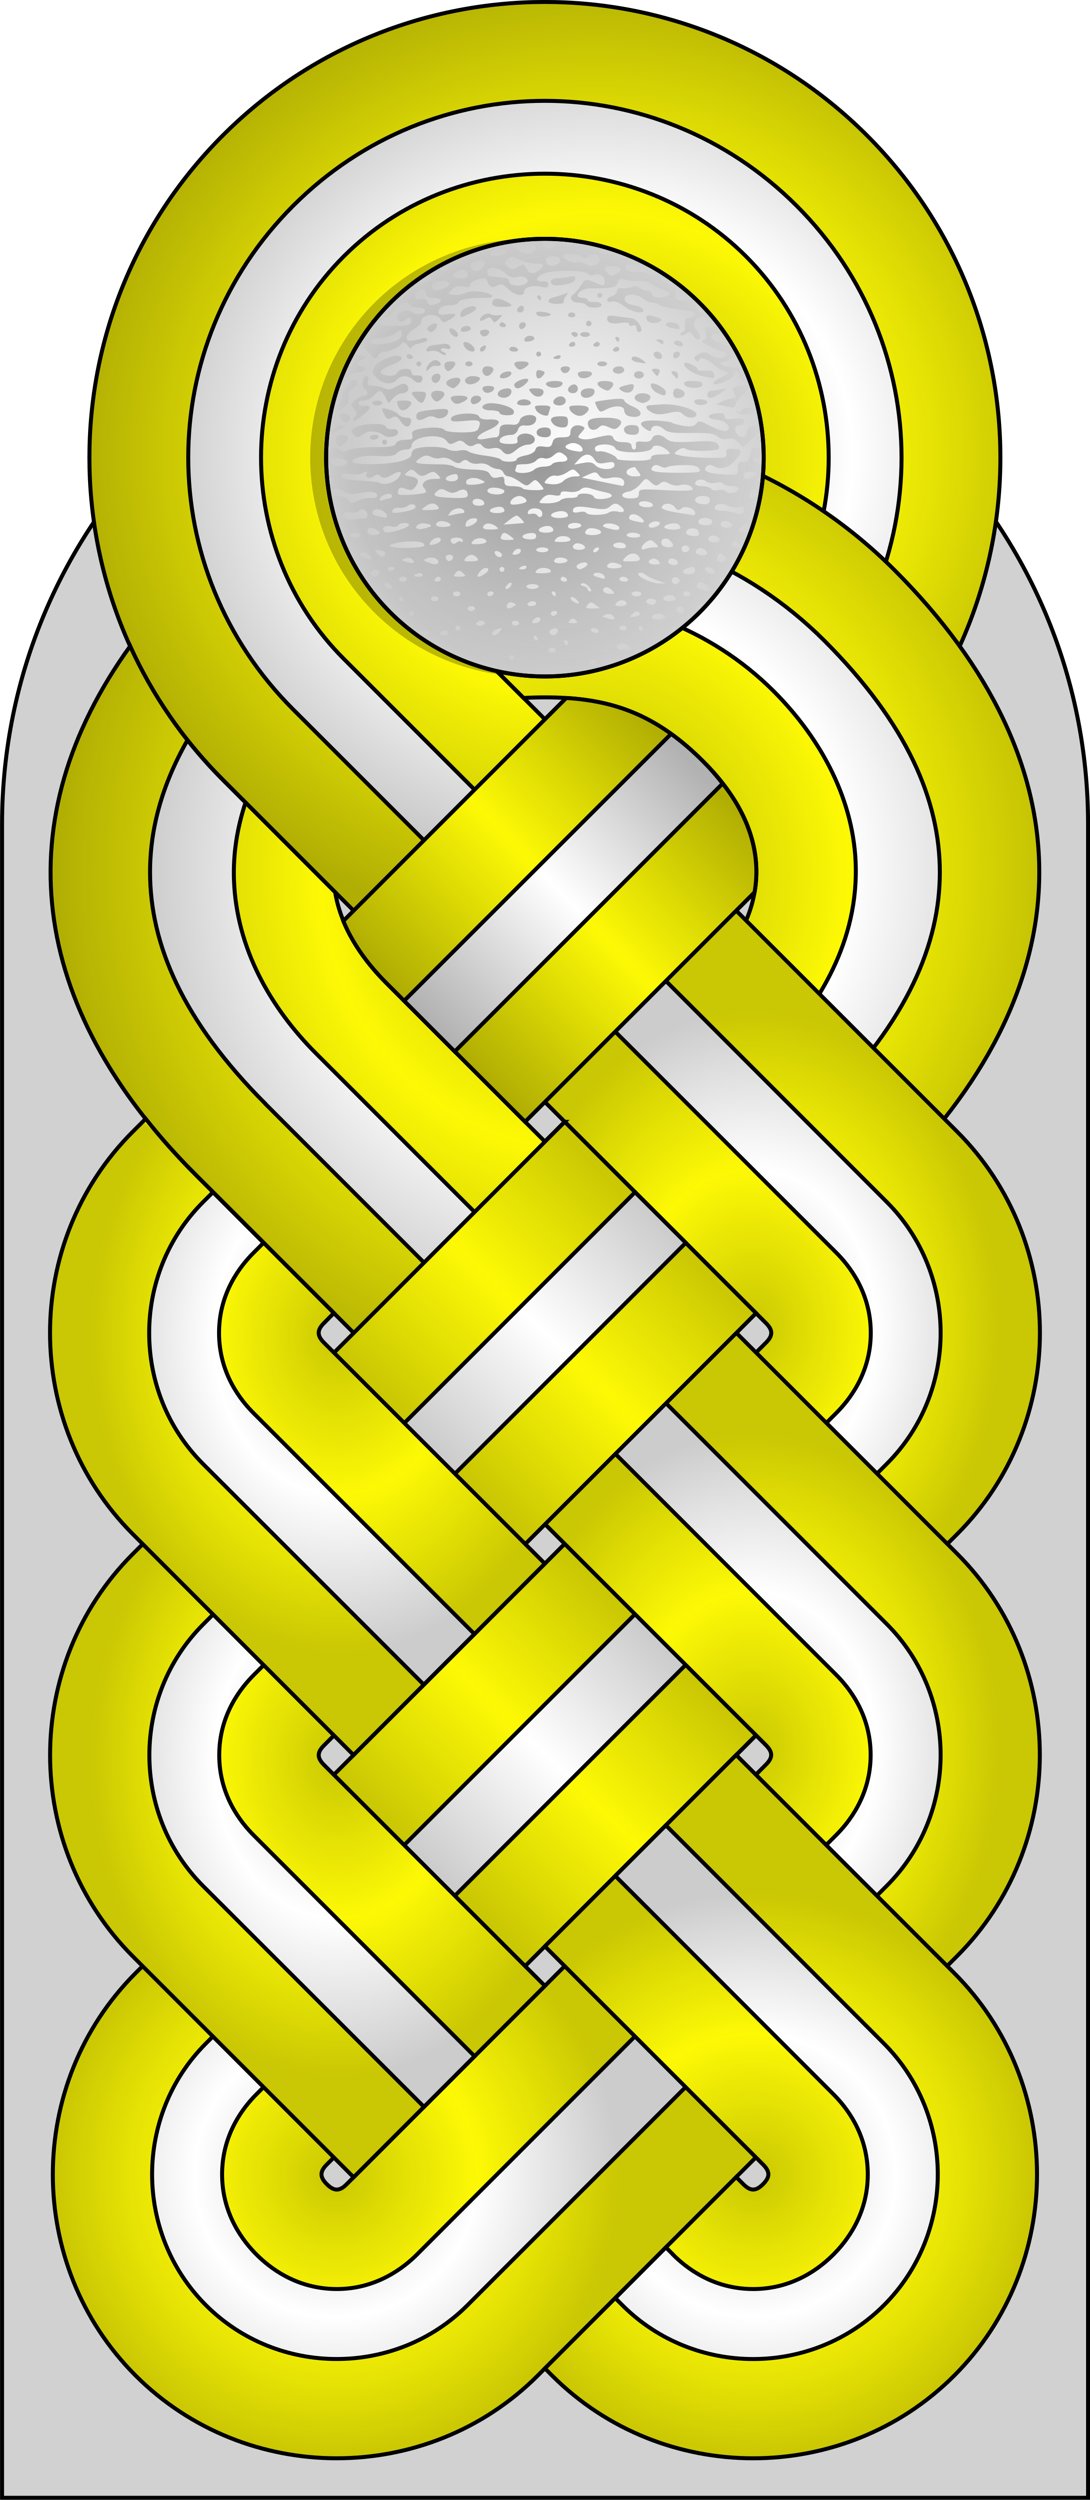
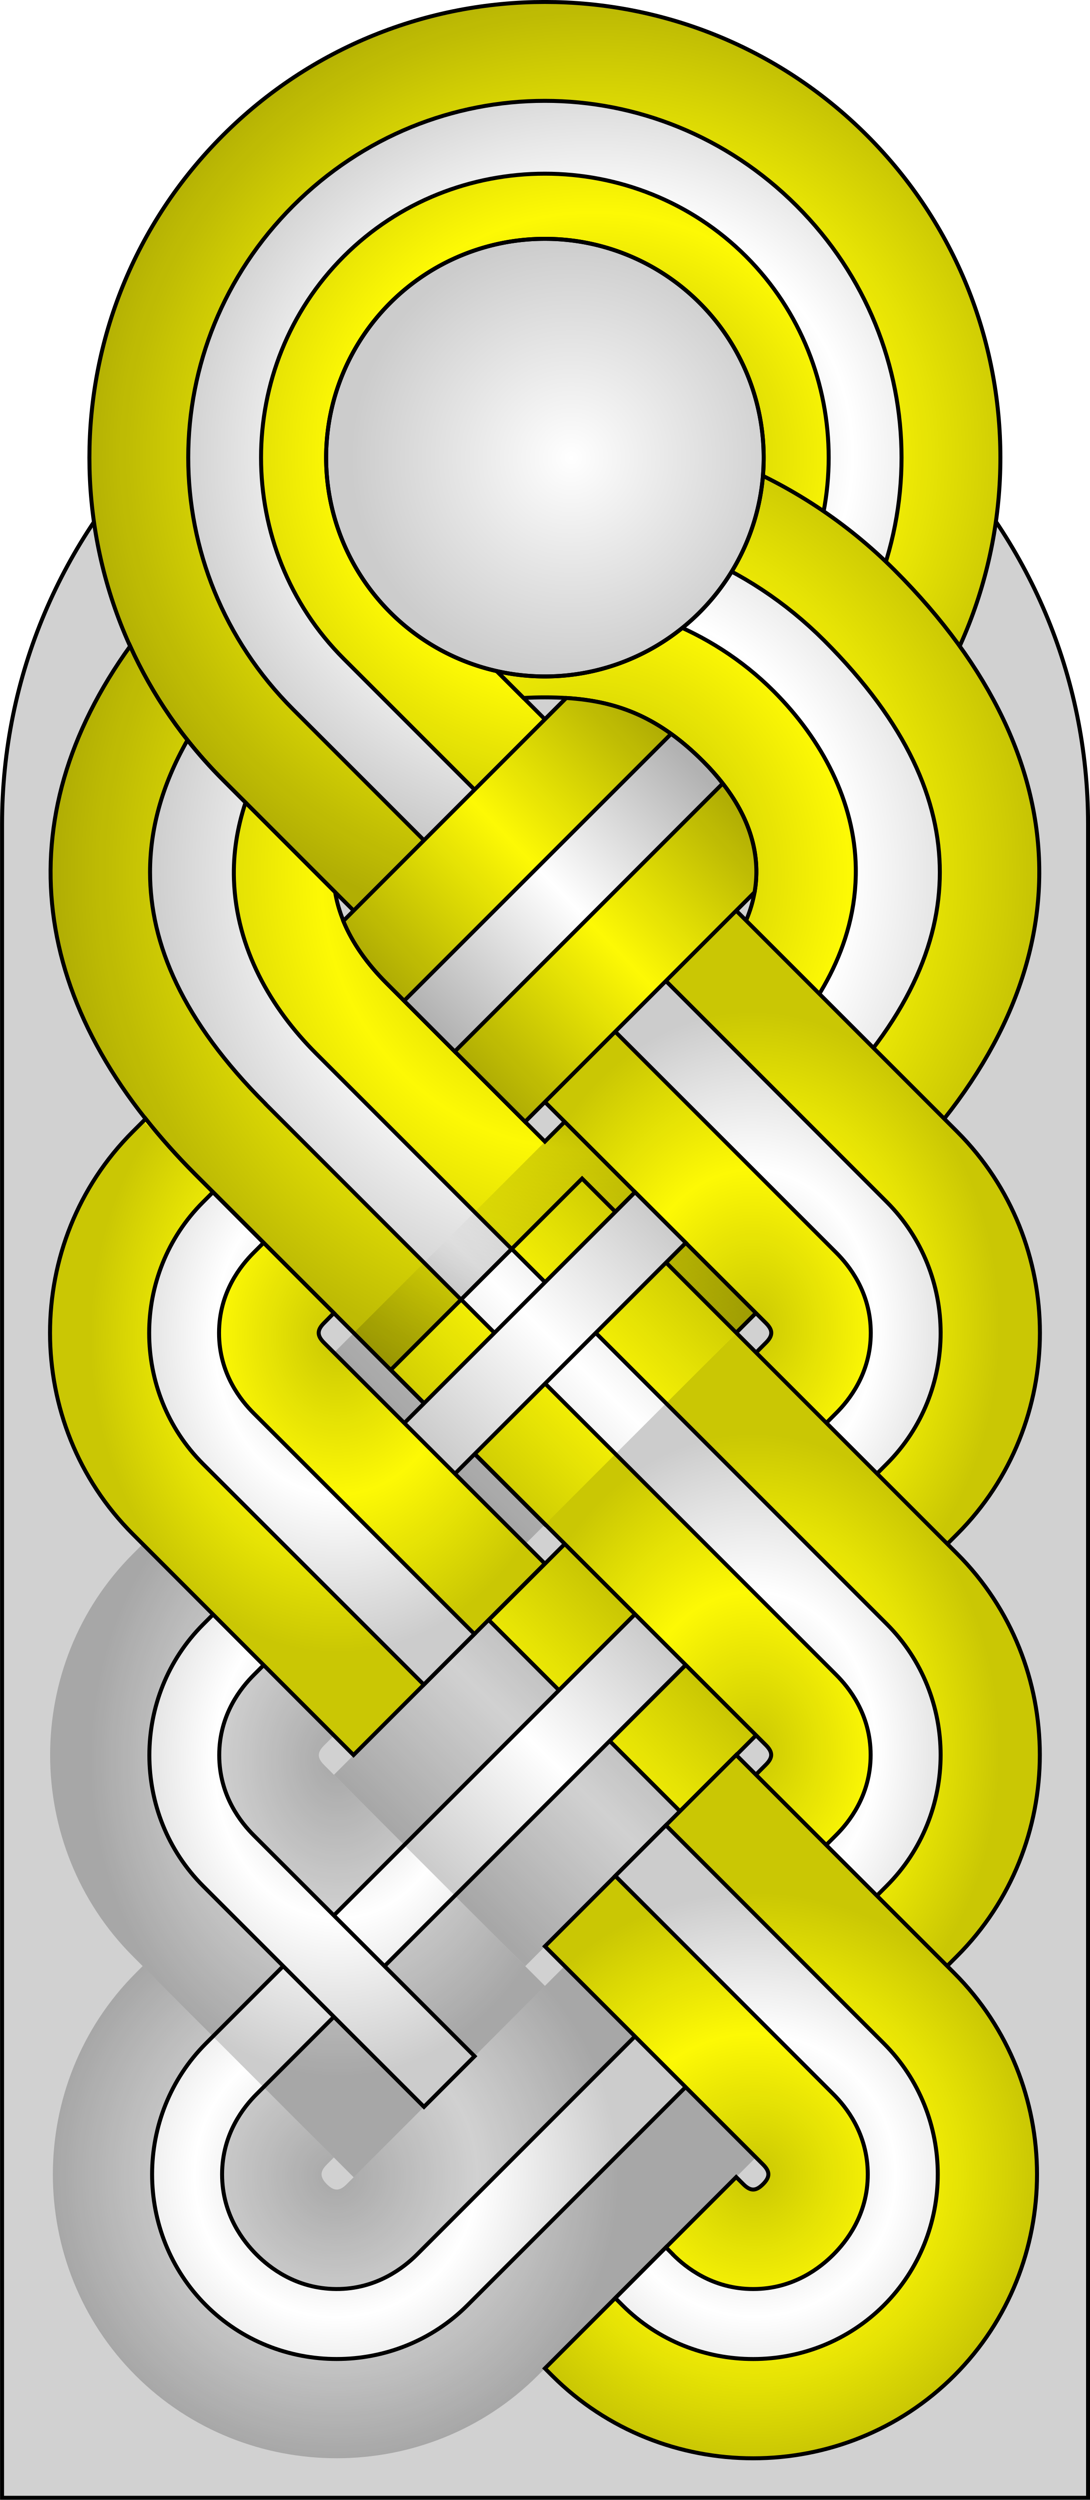
<svg xmlns="http://www.w3.org/2000/svg" height="628.18" id="svg2" version="1.1" width="274">
  <defs id="defs4">
    <linearGradient id="linearGradient5242">
      <stop id="stop5244" offset="0" style="stop-color:#000000;stop-opacity:1" />
      <stop id="stop5250" offset="0.5" style="stop-color:#000000;stop-opacity:0" />
      <stop id="stop5246" offset="1" style="stop-color:#000000;stop-opacity:1" />
    </linearGradient>
    <mask id="id1">
      <linearGradient gradientUnits="userSpaceOnUse" id="id2" x1="180.092" x2="106.409" y1="105.833" y2="107.504">
        <stop id="stop13" offset="0" style="stop-color:#ffffff;stop-opacity:1" />
        <stop id="stop15" offset="1" style="stop-color:#ffffff;stop-opacity:0" />
      </linearGradient>
      <rect height="90.103" id="rect17" style="fill:url(#id2) #000000" width="261.251" x="12.625" y="61.617" />
    </mask>
    <style id="style6" type="text/css" />
    <linearGradient id="linearGradient4299">
      <stop id="stop4301" offset="0" style="stop-color:#000000;stop-opacity:1" />
      <stop id="stop4303" offset="1" style="stop-color:#000000;stop-opacity:0" />
    </linearGradient>
    <linearGradient id="linearGradient4398">
      <stop id="stop4400" offset="0" style="stop-color:#fffafd;stop-opacity:1" />
      <stop id="stop5378" offset="0.5" style="stop-color:#ffe70b;stop-opacity:1" />
      <stop id="stop4402" offset="1" style="stop-color:#aa9c20;stop-opacity:1" />
    </linearGradient>
    <filter color-interpolation-filters="sRGB" id="filter5396">
      <feGaussianBlur id="feGaussianBlur5398" stdDeviation="3.849" />
    </filter>
    <style id="style6-1" type="text/css" />
    <mask id="id1-5">
      <linearGradient gradientUnits="userSpaceOnUse" id="id2-5" x1="180.092" x2="106.409" y1="105.833" y2="107.504">
        <stop id="stop13-1" offset="0" style="stop-color:#ffffff;stop-opacity:1" />
        <stop id="stop15-7" offset="1" style="stop-color:#ffffff;stop-opacity:0" />
      </linearGradient>
      <rect height="90.103" id="rect17-1" style="fill:url(#id2-5)" width="261.251" x="12.625" y="61.617" />
    </mask>
    <linearGradient id="linearGradient5242-4">
      <stop id="stop5244-0" offset="0" style="stop-color:#000000;stop-opacity:1;" />
      <stop id="stop5250-9" offset="0.5" style="stop-color:#000000;stop-opacity:0;" />
      <stop id="stop5246-4" offset="1" style="stop-color:#000000;stop-opacity:1;" />
    </linearGradient>
    <radialGradient cx="91.199" cy="156.336" fx="91.199" fy="156.336" gradientTransform="matrix(0,0.883,-0.938,0,296.152,33.822)" gradientUnits="userSpaceOnUse" href="#linearGradient5242-4" id="radialGradient4510" r="138.214" />
    <radialGradient cx="196.613" cy="160.333" fx="196.613" fy="160.333" gradientTransform="matrix(0,1,-0.961,0,301.133,23.18)" gradientUnits="userSpaceOnUse" href="#linearGradient5242-4" id="radialGradient4512" r="138.062" />
    <linearGradient gradientTransform="rotate(90,-1773.691,1889.344)" gradientUnits="userSpaceOnUse" href="#linearGradient5242" id="linearGradient4514" x1="-3355.033" x2="-3297.735" y1="-51.232" y2="4.75" />
    <radialGradient cx="-3220.713" cy="27.94" fx="-3220.713" fy="27.94" gradientTransform="matrix(0,1,-0.782,0,106.738,3663.035)" gradientUnits="userSpaceOnUse" href="#linearGradient5242" id="radialGradient4516" r="79.547" />
    <linearGradient gradientTransform="rotate(90,-1773.691,1889.344)" gradientUnits="userSpaceOnUse" href="#linearGradient5242" id="linearGradient4518" x1="-3470.663" x2="-3407.105" y1="-58.123" y2="7.541" />
    <radialGradient cx="-3116.347" cy="24.559" fx="-3116.347" fy="24.559" gradientTransform="matrix(-1.063,2.1213203e-8,-2.1213203e-8,-1.064,-3228.242,572.82)" gradientUnits="userSpaceOnUse" href="#linearGradient5242" id="radialGradient4520" r="66.837" />
    <linearGradient gradientTransform="rotate(90,-1826.715,1942.368)" gradientUnits="userSpaceOnUse" href="#linearGradient5242" id="linearGradient4522" x1="-3355.033" x2="-3297.735" y1="-51.232" y2="4.75" />
    <radialGradient cx="-3116.347" cy="24.559" fx="-3116.347" fy="24.559" gradientTransform="matrix(2.1213203e-8,1.063,-1.064,2.1213203e-8,215.751,3859.274)" gradientUnits="userSpaceOnUse" href="#linearGradient5242" id="radialGradient4524" r="66.837" />
    <radialGradient cx="-3220.713" cy="27.94" fx="-3220.713" fy="27.94" gradientTransform="matrix(0,1,-0.782,0,106.712,3556.54)" gradientUnits="userSpaceOnUse" href="#linearGradient5242" id="radialGradient4526" r="79.547" />
    <radialGradient cx="-3220.713" cy="27.94" fx="-3220.713" fy="27.94" gradientTransform="matrix(0,-1,0.782,0,167.272,-2780.959)" gradientUnits="userSpaceOnUse" href="#linearGradient5242" id="radialGradient4528" r="79.547" />
    <radialGradient cx="-3220.713" cy="27.94" fx="-3220.713" fy="27.94" gradientTransform="matrix(0,-1,0.782,0,167.272,-2887.037)" gradientUnits="userSpaceOnUse" href="#linearGradient5242" id="radialGradient4530" r="79.547" />
    <mask id="id1-8">
      <linearGradient gradientUnits="userSpaceOnUse" id="id2-8" x1="180.092" x2="106.409" y1="105.833" y2="107.504">
        <stop id="stop13-2" offset="0" style="stop-color:#ffffff;stop-opacity:1" />
        <stop id="stop15-4" offset="1" style="stop-color:#ffffff;stop-opacity:0" />
      </linearGradient>
      <rect height="90.103" id="rect17-5" style="fill:url(#id2-8)" width="261.251" x="12.625" y="61.617" />
    </mask>
    <style id="style6-5" type="text/css" />
    <mask id="id1-4">
      <linearGradient gradientUnits="userSpaceOnUse" id="id2-0" x1="180.092" x2="106.409" y1="105.833" y2="107.504">
        <stop id="stop13-5" offset="0" style="stop-color:#ffffff;stop-opacity:1" />
        <stop id="stop15-47" offset="1" style="stop-color:#ffffff;stop-opacity:0" />
      </linearGradient>
      <rect height="90.103" id="rect17-2" style="fill:url(#id2-0)" width="261.251" x="12.625" y="61.617" />
    </mask>
    <style id="style6-58" type="text/css" />
    <linearGradient id="linearGradient6126">
      <stop id="stop6128" offset="0" style="stop-color:#999999;stop-opacity:1;" />
      <stop id="stop6136" offset="0.413" style="stop-color:#999999;stop-opacity:1;" />
      <stop id="stop6134" offset="0.701" style="stop-color:#dadada;stop-opacity:1;" />
      <stop id="stop6130" offset="1" style="stop-color:#999999;stop-opacity:1;" />
    </linearGradient>
    <radialGradient cx="1011.031" cy="309.008" fx="1011.031" fy="309.008" gradientTransform="matrix(1,0,0,1,0,3.6367234e-4)" gradientUnits="userSpaceOnUse" href="#linearGradient6126" id="radialGradient5027" r="21.242" />
    <radialGradient cx="1011.031" cy="309.008" fx="1011.031" fy="309.008" gradientTransform="matrix(1,0,0,1,0,3.6367234e-4)" gradientUnits="userSpaceOnUse" href="#linearGradient6126" id="radialGradient5030" r="21.242" />
    <mask id="id1-7">
      <linearGradient gradientUnits="userSpaceOnUse" id="linearGradient4836" x1="180.092" x2="106.409" y1="105.833" y2="107.504">
        <stop id="stop13-6" offset="0" style="stop-color:#ffffff;stop-opacity:1" />
        <stop id="stop15-9" offset="1" style="stop-color:#ffffff;stop-opacity:0" />
      </linearGradient>
-       <rect height="90.103" id="rect17-10" style="fill:url(#id2) #000000" width="261.251" x="12.625" y="61.617" />
    </mask>
    <style id="style6-52" type="text/css" />
    <filter color-interpolation-filters="sRGB" id="filter5396-1">
      <feGaussianBlur id="feGaussianBlur5398-7" stdDeviation="3.849" />
    </filter>
    <style id="style6-1-7" type="text/css" />
    <mask id="id1-5-6">
      <linearGradient gradientUnits="userSpaceOnUse" id="linearGradient4846" x1="180.092" x2="106.409" y1="105.833" y2="107.504">
        <stop id="stop13-1-9" offset="0" style="stop-color:#ffffff;stop-opacity:1" />
        <stop id="stop15-7-4" offset="1" style="stop-color:#ffffff;stop-opacity:0" />
      </linearGradient>
      <rect height="90.103" id="rect17-1-3" style="fill:url(#id2-5)" width="261.251" x="12.625" y="61.617" />
    </mask>
    <mask id="id1-8-3">
      <linearGradient gradientUnits="userSpaceOnUse" id="linearGradient4864" x1="180.092" x2="106.409" y1="105.833" y2="107.504">
        <stop id="stop13-2-3" offset="0" style="stop-color:#ffffff;stop-opacity:1" />
        <stop id="stop15-4-1" offset="1" style="stop-color:#ffffff;stop-opacity:0" />
      </linearGradient>
      <rect height="90.103" id="rect17-5-4" style="fill:url(#id2-8)" width="261.251" x="12.625" y="61.617" />
    </mask>
    <style id="style6-5-0" type="text/css" />
    <mask id="id1-4-4">
      <linearGradient gradientUnits="userSpaceOnUse" id="linearGradient4871" x1="180.092" x2="106.409" y1="105.833" y2="107.504">
        <stop id="stop13-5-0" offset="0" style="stop-color:#ffffff;stop-opacity:1" />
        <stop id="stop15-47-1" offset="1" style="stop-color:#ffffff;stop-opacity:0" />
      </linearGradient>
      <rect height="90.103" id="rect17-2-8" style="fill:url(#id2-0)" width="261.251" x="12.625" y="61.617" />
    </mask>
    <style id="style6-58-1" type="text/css" />
    <radialGradient cx="1011.031" cy="309.008" fx="1011.031" fy="309.008" gradientTransform="matrix(1,0,0,1,0,3.6367234e-4)" gradientUnits="userSpaceOnUse" href="#linearGradient6126" id="radialGradient5027-2" r="21.242" />
    <radialGradient cx="1011.031" cy="309.008" fx="1011.031" fy="309.008" gradientTransform="matrix(1,0,0,1,0,3.6367234e-4)" gradientUnits="userSpaceOnUse" href="#linearGradient6126" id="radialGradient5030-9" r="21.242" />
    <radialGradient cx="1011.031" cy="309.008" fx="1011.031" fy="309.008" gradientTransform="matrix(1,0,0,1,0,3.6367234e-4)" gradientUnits="userSpaceOnUse" href="#linearGradient6126" id="radialGradient5091-2" r="21.242" />
    <radialGradient cx="1011.031" cy="309.008" fx="1011.031" fy="309.008" gradientTransform="matrix(1,0,0,1,0,3.6367234e-4)" gradientUnits="userSpaceOnUse" href="#linearGradient6126" id="radialGradient5112-3" r="21.242" />
    <radialGradient cx="-1612.214" cy="-315.638" fx="-1612.214" fy="-315.638" gradientTransform="matrix(1.018,0,0,1.018,2007.744,437.837)" gradientUnits="userSpaceOnUse" href="#id2" id="radialGradient4532-5" r="54.491" />
    <linearGradient gradientUnits="userSpaceOnUse" id="linearGradient4703" x1="180.092" x2="106.409" y1="105.833" y2="107.504">
      <stop id="stop13-0" offset="0" style="stop-color:#ffffff;stop-opacity:1" />
      <stop id="stop15-5" offset="1" style="stop-color:#ffffff;stop-opacity:0" />
    </linearGradient>
    <radialGradient cx="-32.202" cy="86.207" fx="-32.202" fy="86.207" gradientTransform="matrix(0,1.795,-1.801,0,515.206,174.252)" gradientUnits="userSpaceOnUse" href="#linearGradient4299" id="radialGradient4534-1" r="30.908" />
  </defs>
  <path d="" id="path4639" style="fill:#1af2f7;fill-opacity:1;stroke:#ded626;stroke-width:1.048;stroke-linecap:round;stroke-linejoin:miter;stroke-miterlimit:4;stroke-opacity:0.552;stroke-dasharray:none;stroke-dashoffset:0" />
  <path d="m 261.248,219.184 c -7e-5,-25.834 -12.137,-51.669 -36.375,-75.906 -24.238,-24.238 -56.069,-36.37 -87.906,-36.375 -31.838,0.005 -63.669,12.137 -87.906,36.375 -48.475,48.475 -48.476,103.337 0,151.812 l 72,72.031 15.906,15.906 15.906,-15.906 72,-72.031 c 24.238,-24.238 36.375,-50.072 36.375,-75.906 z m -71.125,-0.75 c 0.242,10.107 -4.594,19.876 -13.312,28.594 l -39.844,39.844 -39.844,-39.844 c -16.411,-16.41 -19.095,-36.53 0.031,-55.656 12.315,-12.315 23.79,-16.125 39.812,-16.125 16.023,0 27.497,3.81 39.812,16.125 8.966,8.966 13.13,18.145 13.344,27.063 z" id="path4425" style="color:#000000;font-style:normal;font-variant:normal;font-weight:normal;font-stretch:normal;font-size:medium;line-height:normal;font-family:'Bitstream Vera Sans';-inkscape-font-specification:'Bitstream Vera Sans';text-indent:0;text-align:start;text-decoration:none;text-decoration-line:none;letter-spacing:normal;word-spacing:normal;text-transform:none;writing-mode:lr-tb;direction:ltr;text-anchor:start;display:inline;overflow:visible;visibility:visible;fill:#fdf905;fill-opacity:1;fill-rule:nonzero;stroke:#000000;stroke-width:1;marker:none;enable-background:accumulate" />
  <path d="m 273.515,207.174 c 0,50.224 10e-6,420.5 10e-6,420.5 0,0 -273,0 -273,0 0,0 10e-6,-345.113 10e-6,-420.5 0,-75.387 61.113,-136.5 136.5,-136.5 75.387,3e-6 136.5,61.113 136.5,136.5 z" id="path4138-1" style="fill:#d1d1d1;fill-opacity:1;fill-rule:nonzero;stroke:#000000;stroke-width:1;stroke-linecap:square;stroke-linejoin:miter;stroke-miterlimit:4;stroke-dashoffset:0;stroke-opacity:1" />
  <path d="m 217.938,34.03 c -44.715,-44.715 -117.212,-44.715 -161.927,0 -44.715,44.715 -44.715,117.212 0,161.927 l 80.964,80.964 80.964,-80.964 c 44.715,-44.715 44.715,-117.212 0,-161.927 z m -48.083,48.083 c 18.159,18.159 18.159,47.602 0,65.761 l -32.88,32.88 -32.88,-32.88 c -18.159,-18.159 -18.159,-47.602 0,-65.761 18.159,-18.159 47.602,-18.159 65.761,0 z" id="path4233" style="fill:#fdf905;fill-opacity:1;stroke:#000000;stroke-width:1;stroke-linecap:round;stroke-linejoin:round;stroke-miterlimit:4;stroke-dashoffset:0;stroke-opacity:1" />
  <path d="m 226.625,114.992 c 0,-22.853 -8.794,-45.701 -26.375,-63.281 -35.161,-35.161 -91.401,-35.161 -126.562,0 -35.161,35.161 -35.161,91.401 0,126.562 l 63.281,63.281 63.281,-63.281 c 17.581,-17.581 26.375,-40.429 26.375,-63.281 z m -18.312,0 c 0,18.351 -6.925,36.706 -20.781,50.562 l -32.875,32.875 -17.688,17.688 -17.688,-17.688 -32.875,-32.875 c -27.713,-27.713 -27.713,-73.412 0,-101.125 27.713,-27.713 73.412,-27.713 101.125,0 13.857,13.857 20.781,32.212 20.781,50.562 z" id="path4405" style="fill:#ffffff;fill-opacity:1;stroke:#000000;stroke-width:1;stroke-linecap:round;stroke-linejoin:round;stroke-miterlimit:4;stroke-dashoffset:0;stroke-opacity:1" />
  <path d="m 217.938,34.03 c -44.715,-44.715 -117.212,-44.715 -161.927,0 -44.715,44.715 -44.715,117.212 0,161.927 l 80.964,80.964 80.964,-80.964 c 44.715,-44.715 44.715,-117.212 0,-161.927 z m -48.083,48.083 c 18.159,18.159 18.159,47.602 0,65.761 l -32.88,32.88 -32.88,-32.88 c -18.159,-18.159 -18.159,-47.602 0,-65.761 18.159,-18.159 47.602,-18.159 65.761,0 z" id="path4445" style="opacity:0.3;fill:url(#radialGradient4510);fill-opacity:1;stroke:none" />
  <path d="m 261.25,219.18 c -7e-5,-25.834 -12.137,-51.669 -36.375,-75.906 -24.238,-24.238 -56.069,-36.37 -87.906,-36.375 -15.808,0.003 -31.624,2.99 -46.5,8.969 0.217,11.604 4.77,23.145 13.625,32 l 27.531,27.531 c 1.726,-0.107 3.506,-0.156 5.344,-0.156 16.023,0 27.497,3.81 39.812,16.125 8.966,8.966 13.196,18.144 13.344,27.062 0.192,11.583 -5.946,20.304 -13.312,28.594 L 136.969,286.867 97.125,247.023 C 90.083,239.982 85.598,232.247 84.25,224.211 L 56,195.961 C 45.989,185.949 38.244,174.54 32.719,162.367 1.409,205.833 6.848,252.871 49.062,295.086 l 72,72.031 15.906,15.906 15.906,-15.906 72,-72.031 c 24.238,-24.238 36.375,-50.072 36.375,-75.906 z" id="path4228" style="color:#000000;font-style:normal;font-variant:normal;font-weight:normal;font-stretch:normal;font-size:medium;line-height:normal;font-family:'Bitstream Vera Sans';-inkscape-font-specification:'Bitstream Vera Sans';text-indent:0;text-align:start;text-decoration:none;text-decoration-line:none;letter-spacing:normal;word-spacing:normal;text-transform:none;writing-mode:lr-tb;direction:ltr;text-anchor:start;display:inline;overflow:visible;visibility:visible;fill:#fdf905;fill-opacity:1;fill-rule:nonzero;stroke:#000000;stroke-width:1;marker:none;enable-background:accumulate" />
  <path d="m 236.25,219.18 c -5e-5,-18.004 -8.155,-37.311 -29.062,-58.219 -19.449,-19.449 -44.729,-29.058 -70.219,-29.062 -13.417,0.002 -26.769,2.673 -39.25,8.031 1.793,2.817 3.916,5.478 6.375,7.938 l 6.656,6.656 c 8.645,-2.874 17.578,-4.281 26.219,-4.281 19.985,0 41.517,7.455 57.5,23.438 12.218,12.218 20.382,27.808 20.656,44.344 0.342,20.619 -11.055,35.981 -19.625,45.625 l -0.5,0.531 -0.5,0.531 -39.844,39.844 -17.688,17.656 -17.688,-17.656 -39.844,-39.844 c -11.335,-11.335 -20.019,-26.33 -20.625,-43.625 -0.23,-6.573 0.811,-13.111 2.906,-19.406 L 56,195.961 c -3.188,-3.188 -6.143,-6.519 -8.875,-9.969 -6.578,11.557 -9.406,22.585 -9.406,33.188 -4e-5,18.016 8.128,37.315 29.031,58.219 v 0.031 l 70.219,70.25 70.219,-70.25 v -0.031 c 20.908,-20.908 29.063,-40.215 29.062,-58.219 z" id="path4433" style="color:#000000;font-style:normal;font-variant:normal;font-weight:normal;font-stretch:normal;font-size:medium;line-height:normal;font-family:'Bitstream Vera Sans';-inkscape-font-specification:'Bitstream Vera Sans';text-indent:0;text-align:start;text-decoration:none;text-decoration-line:none;letter-spacing:normal;word-spacing:normal;text-transform:none;writing-mode:lr-tb;direction:ltr;text-anchor:start;display:inline;overflow:visible;visibility:visible;fill:#ffffff;fill-opacity:1;fill-rule:nonzero;stroke:#000000;stroke-width:1;marker:none;enable-background:accumulate" />
  <path d="m 261.25,219.18 c -7e-5,-25.834 -12.137,-51.669 -36.375,-75.906 -24.238,-24.238 -56.069,-36.37 -87.906,-36.375 -15.808,0.003 -31.624,2.99 -46.5,8.969 0.217,11.604 4.77,23.145 13.625,32 l 27.531,27.531 c 1.726,-0.107 3.506,-0.156 5.344,-0.156 16.023,0 27.497,3.81 39.812,16.125 8.966,8.966 13.196,18.144 13.344,27.062 0.192,11.583 -5.946,20.304 -13.312,28.594 L 136.969,286.867 97.125,247.023 C 90.083,239.982 85.598,232.247 84.25,224.211 L 56,195.961 C 45.989,185.949 38.244,174.54 32.719,162.367 1.409,205.833 6.848,252.871 49.062,295.086 l 72,72.031 15.906,15.906 15.906,-15.906 72,-72.031 c 24.238,-24.238 36.375,-50.072 36.375,-75.906 z" id="path4455" style="color:#000000;font-style:normal;font-variant:normal;font-weight:normal;font-stretch:normal;font-size:medium;line-height:normal;font-family:'Bitstream Vera Sans';-inkscape-font-specification:'Bitstream Vera Sans';text-indent:0;text-align:start;text-decoration:none;text-decoration-line:none;letter-spacing:normal;word-spacing:normal;text-transform:none;writing-mode:lr-tb;direction:ltr;text-anchor:start;display:inline;overflow:visible;visibility:visible;opacity:0.3;fill:url(#radialGradient4512);fill-opacity:1;fill-rule:nonzero;stroke:none;stroke-width:1;marker:none;enable-background:accumulate" />
  <path d="m 110.851,250.789 81.68,81.68 c 1.796,1.796 1.796,3.154 0,4.95 l -69.672,69.672 48.083,48.083 69.65,-69.65 c 27.735,-27.735 27.769,-73.391 0.022,-101.138 l -81.68,-81.68 -48.083,48.083 z" id="path4026-3" style="color:#000000;font-style:normal;font-variant:normal;font-weight:normal;font-stretch:normal;font-size:medium;line-height:normal;font-family:'Bitstream Vera Sans';-inkscape-font-specification:'Bitstream Vera Sans';text-indent:0;text-align:start;text-decoration:none;text-decoration-line:none;letter-spacing:normal;word-spacing:normal;text-transform:none;writing-mode:lr-tb;direction:ltr;text-anchor:start;display:inline;overflow:visible;visibility:visible;fill:#fdf905;fill-opacity:1;fill-rule:nonzero;stroke:#000000;stroke-width:1;stroke-miterlimit:4;stroke-dasharray:none;marker:none;enable-background:accumulate" />
  <path d="m 236.453,334.965 c 2.6e-4,-11.935 -4.509,-23.884 -13.531,-32.906 l -81.656,-81.688 -12.75,12.75 81.688,81.656 c 3.126,3.126 8.687,9.878 8.688,20.156 1.7e-4,10.278 -5.561,17.03 -8.688,20.156 l -69.656,69.688 12.719,12.719 69.656,-69.656 c 9.021,-9.021 13.531,-20.94 13.531,-32.875 z" id="path3760" style="color:#000000;font-style:normal;font-variant:normal;font-weight:normal;font-stretch:normal;font-size:medium;line-height:normal;font-family:'Bitstream Vera Sans';-inkscape-font-specification:'Bitstream Vera Sans';text-indent:0;text-align:start;text-decoration:none;text-decoration-line:none;letter-spacing:normal;word-spacing:normal;text-transform:none;writing-mode:lr-tb;direction:ltr;text-anchor:start;display:inline;overflow:visible;visibility:visible;fill:#ffffff;fill-opacity:1;fill-rule:nonzero;stroke:#000000;stroke-width:1;stroke-miterlimit:4;stroke-dasharray:none;marker:none;enable-background:accumulate" />
-   <path d="M 170.854,359.052 34.095,495.81 c -27.739,27.739 -27.761,73.399 -0.022,101.138 27.731,27.731 73.386,27.73 101.116,0 l 100.056,-100.056 -48.061,-48.061 -100.056,100.056 c -1.79,1.79 -3.182,1.768 -4.972,-0.022 -1.79,-1.79 -1.79,-3.16 -1e-5,-4.95 l 136.781,-136.781 -48.083,-48.083 z" id="path4048-2" style="color:#000000;font-style:normal;font-variant:normal;font-weight:normal;font-stretch:normal;font-size:medium;line-height:normal;font-family:'Bitstream Vera Sans';-inkscape-font-specification:'Bitstream Vera Sans';text-indent:0;text-align:start;text-decoration:none;text-decoration-line:none;letter-spacing:normal;word-spacing:normal;text-transform:none;writing-mode:lr-tb;direction:ltr;text-anchor:start;display:inline;overflow:visible;visibility:visible;fill:#fdf905;fill-opacity:1;fill-rule:nonzero;stroke:#000000;stroke-width:1;stroke-miterlimit:4;stroke-dasharray:none;stroke-opacity:1;marker:none;enable-background:accumulate" />
  <path d="m 217.578,479.215 -12.719,-12.719 h -0.031 l -100.031,100.062 c -3.221,3.221 -10.14,8.727 -20.312,8.656 -10.173,-0.07 -16.852,-5.508 -20,-8.656 -3.149,-3.149 -8.656,-9.925 -8.656,-20.156 -1.6e-4,-10.231 5.507,-17.007 8.656,-20.156 L 201.265,389.465 188.546,376.715 51.765,513.496 c -18.045,18.045 -18.035,47.746 0,65.781 18.029,18.03 47.721,18.029 65.75,0 L 217.578,479.246 v -0.031 z" id="path3867" style="color:#000000;font-style:normal;font-variant:normal;font-weight:normal;font-stretch:normal;font-size:medium;line-height:normal;font-family:'Bitstream Vera Sans';-inkscape-font-specification:'Bitstream Vera Sans';text-indent:0;text-align:start;text-decoration:none;text-decoration-line:none;letter-spacing:normal;word-spacing:normal;text-transform:none;writing-mode:lr-tb;direction:ltr;text-anchor:start;display:inline;overflow:visible;visibility:visible;fill:#ffffff;fill-opacity:1;fill-rule:nonzero;stroke:#000000;stroke-width:1;stroke-miterlimit:4;stroke-dasharray:none;stroke-opacity:1;marker:none;enable-background:accumulate" />
  <path d="m 98.239,344.243 94.27,94.269 c 1.796,1.796 1.796,3.154 0,4.95 l -40.592,40.592 48.083,48.083 40.57,-40.57 c 27.735,-27.735 27.769,-73.391 0.022,-101.138 l -94.269,-94.27 -48.083,48.083 z" id="path4036-6" style="color:#000000;font-style:normal;font-variant:normal;font-weight:normal;font-stretch:normal;font-size:medium;line-height:normal;font-family:'Bitstream Vera Sans';-inkscape-font-specification:'Bitstream Vera Sans';text-indent:0;text-align:start;text-decoration:none;text-decoration-line:none;letter-spacing:normal;word-spacing:normal;text-transform:none;writing-mode:lr-tb;direction:ltr;text-anchor:start;display:inline;overflow:visible;visibility:visible;fill:#fdf905;fill-opacity:1;fill-rule:nonzero;stroke:#000000;stroke-width:1;stroke-miterlimit:4;stroke-dasharray:none;stroke-opacity:1;marker:none;enable-background:accumulate" />
  <path d="m 236.453,441.027 c 0.008,-11.935 -4.509,-23.884 -13.531,-32.906 l -94.281,-94.281 -12.719,12.719 94.25,94.281 c 3.126,3.126 8.687,9.879 8.687,20.156 1.7e-4,10.277 -5.561,17.03 -8.688,20.156 l -40.562,40.594 12.719,12.719 40.562,-40.562 c 9.021,-9.021 13.554,-20.94 13.562,-32.875 z" id="path3743" style="color:#000000;font-style:normal;font-variant:normal;font-weight:normal;font-stretch:normal;font-size:medium;line-height:normal;font-family:'Bitstream Vera Sans';-inkscape-font-specification:'Bitstream Vera Sans';text-indent:0;text-align:start;text-decoration:none;text-decoration-line:none;letter-spacing:normal;word-spacing:normal;text-transform:none;writing-mode:lr-tb;direction:ltr;text-anchor:start;display:inline;overflow:visible;visibility:visible;fill:#ffffff;fill-opacity:1;fill-rule:nonzero;stroke:#000000;stroke-width:1;stroke-miterlimit:4;stroke-dasharray:none;stroke-opacity:1;marker:none;enable-background:accumulate" />
  <path d="m 185.062,441.01 -48.083,48.083 54.823,54.823 c 1.796,1.796 1.796,3.154 -1e-5,4.95 -1.797,1.797 -3.153,1.796 -4.95,0 l -0.022,-0.022 -0.022,-0.022 -1.746,-1.746 -48.083,48.083 1.834,1.834 c 27.739,27.69 73.352,27.676 101.072,-0.044 27.747,-27.747 27.712,-73.403 -0.022,-101.138 l -54.801,-54.801 z" id="path4042-5" style="color:#000000;font-style:normal;font-variant:normal;font-weight:normal;font-stretch:normal;font-size:medium;line-height:normal;font-family:'Bitstream Vera Sans';-inkscape-font-specification:'Bitstream Vera Sans';text-indent:0;text-align:start;text-decoration:none;text-decoration-line:none;letter-spacing:normal;word-spacing:normal;text-transform:none;writing-mode:lr-tb;direction:ltr;text-anchor:start;display:inline;overflow:visible;visibility:visible;fill:#fdf905;fill-opacity:1;fill-rule:nonzero;stroke:#000000;stroke-width:1;stroke-miterlimit:4;stroke-dasharray:none;marker:none;enable-background:accumulate" />
  <path d="m 235.734,546.371 c -0.008,-11.934 -4.542,-23.854 -13.562,-32.875 l -54.781,-54.812 -12.719,12.719 54.812,54.844 c 3.126,3.126 8.656,9.879 8.656,20.156 0,10.278 -5.53,17.03 -8.656,20.156 -3.124,3.124 -9.873,8.657 -20.156,8.656 -10.284,-3.3e-4 -17.033,-5.533 -20.156,-8.656 l -0.031,-0.031 v -0.031 l -1.75,-1.75 -12.719,12.75 1.812,1.812 c 18.038,18.006 47.692,17.996 65.719,-0.031 9.022,-9.022 13.539,-20.972 13.531,-32.906 z" id="path3876" style="color:#000000;font-style:normal;font-variant:normal;font-weight:normal;font-stretch:normal;font-size:medium;line-height:normal;font-family:'Bitstream Vera Sans';-inkscape-font-specification:'Bitstream Vera Sans';text-indent:0;text-align:start;text-decoration:none;text-decoration-line:none;letter-spacing:normal;word-spacing:normal;text-transform:none;writing-mode:lr-tb;direction:ltr;text-anchor:start;display:inline;overflow:visible;visibility:visible;fill:#ffffff;fill-opacity:1;fill-rule:nonzero;stroke:#000000;stroke-width:1;stroke-miterlimit:4;stroke-dasharray:none;marker:none;enable-background:accumulate" />
-   <path d="M 141.973,281.911 33.387,390.496 c -27.747,27.747 -27.713,73.403 0.022,101.138 l 55.486,55.486 48.083,-48.083 -55.508,-55.508 c -1.796,-1.796 -1.796,-3.154 0,-4.95 L 190.056,329.994 141.972,281.911 Z" id="path4020-6" style="color:#000000;font-style:normal;font-variant:normal;font-weight:normal;font-stretch:normal;font-size:medium;line-height:normal;font-family:'Bitstream Vera Sans';-inkscape-font-specification:'Bitstream Vera Sans';text-indent:0;text-align:start;text-decoration:none;text-decoration-line:none;letter-spacing:normal;word-spacing:normal;text-transform:none;writing-mode:lr-tb;direction:ltr;text-anchor:start;display:inline;overflow:visible;visibility:visible;fill:#fdf905;fill-opacity:1;fill-rule:nonzero;stroke:#000000;stroke-width:1;stroke-miterlimit:4;stroke-dasharray:none;marker:none;enable-background:accumulate" />
  <path d="m 172.39,312.308 -12.75,-12.719 -108.562,108.594 c -18.044,18.044 -18.042,47.739 0,65.781 l 55.5,55.469 12.719,-12.719 -55.5,-55.5 c -3.127,-3.127 -8.687,-9.88 -8.688,-20.156 -3.3e-4,-10.277 5.56,-17.029 8.688,-20.156 z" id="path3885" style="color:#000000;font-style:normal;font-variant:normal;font-weight:normal;font-stretch:normal;font-size:medium;line-height:normal;font-family:'Bitstream Vera Sans';-inkscape-font-specification:'Bitstream Vera Sans';text-indent:0;text-align:start;text-decoration:none;text-decoration-line:none;letter-spacing:normal;word-spacing:normal;text-transform:none;writing-mode:lr-tb;direction:ltr;text-anchor:start;display:inline;overflow:visible;visibility:visible;fill:#ffffff;fill-opacity:1;fill-rule:nonzero;stroke:#000000;stroke-width:1;stroke-miterlimit:4;stroke-dasharray:none;marker:none;enable-background:accumulate" />
  <path d="m 190.125,218.43 c -0.213,-8.918 -4.378,-18.097 -13.344,-27.062 -10.893,-10.893 -21.131,-15.135 -34.438,-15.969 L 86.312,231.43 c 0.004,0.009 -0.004,0.022 0,0.031 2.237,5.437 5.911,10.661 10.812,15.562 l 34.875,34.875 57.688,-57.688 c 0.319,-1.908 0.484,-3.843 0.438,-5.781 z" id="path2927" style="color:#000000;font-style:normal;font-variant:normal;font-weight:normal;font-stretch:normal;font-size:medium;line-height:normal;font-family:'Bitstream Vera Sans';-inkscape-font-specification:'Bitstream Vera Sans';text-indent:0;text-align:start;text-decoration:none;text-decoration-line:none;letter-spacing:normal;word-spacing:normal;text-transform:none;writing-mode:lr-tb;direction:ltr;text-anchor:start;display:inline;overflow:visible;visibility:visible;fill:#fdf905;fill-opacity:1;fill-rule:nonzero;stroke:#000000;stroke-width:1;stroke-miterlimit:4;stroke-dasharray:none;marker:none;enable-background:accumulate" />
  <path d="m 190.046,329.999 -48.062,-48.094 -58.031,58.031 48.094,48.094 58,-58.031 z" id="path5271" style="color:#000000;font-style:normal;font-variant:normal;font-weight:normal;font-stretch:normal;font-size:medium;line-height:normal;font-family:'Bitstream Vera Sans';-inkscape-font-specification:'Bitstream Vera Sans';text-indent:0;text-align:start;text-decoration:none;text-decoration-line:none;letter-spacing:normal;word-spacing:normal;text-transform:none;writing-mode:lr-tb;direction:ltr;text-anchor:start;display:inline;overflow:visible;visibility:visible;opacity:0.2;fill:url(#linearGradient4514);fill-opacity:1;fill-rule:nonzero;stroke:none;stroke-width:1;marker:none;enable-background:accumulate" />
  <path d="m 136.984,499.03 -55.5,-55.5 c -1.796,-1.796 -1.796,-3.142 0,-4.938 l 2.469,-2.469 -48.094,-48.094 -2.469,2.469 c -27.747,27.747 -27.703,73.39 0.031,101.125 l 55.469,55.5 48.094,-48.094 5e-5,-10e-6 z" id="path5252" style="color:#000000;font-style:normal;font-variant:normal;font-weight:normal;font-stretch:normal;font-size:medium;line-height:normal;font-family:'Bitstream Vera Sans';-inkscape-font-specification:'Bitstream Vera Sans';text-indent:0;text-align:start;text-decoration:none;text-decoration-line:none;letter-spacing:normal;word-spacing:normal;text-transform:none;writing-mode:lr-tb;direction:ltr;text-anchor:start;display:inline;overflow:visible;visibility:visible;opacity:0.2;fill:url(#radialGradient4516);fill-opacity:1;fill-rule:nonzero;stroke:none;stroke-width:1;marker:none;enable-background:accumulate" />
  <path d="m 36.615,281.144 -3.25,3.25 c -27.747,27.747 -27.703,73.39 0.031,101.125 l 53.719,53.75 1.75,1.75 48.094,-48.094 -1.75,-1.75 -53.75,-53.75 c -1.796,-1.796 -1.796,-3.173 0,-4.969 l 2.469,-2.5 -34.875,-34.875 c -4.591,-4.591 -8.716,-9.242 -12.438,-13.937 z" id="path5292" style="color:#000000;font-style:normal;font-variant:normal;font-weight:normal;font-stretch:normal;font-size:medium;line-height:normal;font-family:'Bitstream Vera Sans';-inkscape-font-specification:'Bitstream Vera Sans';text-indent:0;text-align:start;text-decoration:none;text-decoration-line:none;letter-spacing:normal;word-spacing:normal;text-transform:none;writing-mode:lr-tb;direction:ltr;text-anchor:start;display:inline;overflow:visible;visibility:visible;fill:#fdf905;fill-opacity:1;fill-rule:nonzero;stroke:#000000;stroke-width:1;stroke-miterlimit:4;stroke-dasharray:none;marker:none;enable-background:accumulate" />
  <path d="m 181.656,196.898 c -1.439,-1.847 -3.042,-3.698 -4.875,-5.531 -2.743,-2.743 -5.438,-5.049 -8.156,-7 -0.032,0.074 -0.061,0.144 -0.094,0.219 l -66.938,66.906 12.719,12.75 67.344,-67.344 z M 119.25,410.617 l -55.5,-55.5 c -3.127,-3.127 -8.687,-9.88 -8.688,-20.156 -3.3e-4,-10.277 5.56,-17.029 8.688,-20.156 l 2.5,-2.5 -12.719,-12.719 -2.5,2.5 c -18.044,18.044 -18.042,47.739 0,65.781 l 55.5,55.469 z" id="path2942" style="color:#000000;font-style:normal;font-variant:normal;font-weight:normal;font-stretch:normal;font-size:medium;line-height:normal;font-family:'Bitstream Vera Sans';-inkscape-font-specification:'Bitstream Vera Sans';text-indent:0;text-align:start;text-decoration:none;text-decoration-line:none;letter-spacing:normal;word-spacing:normal;text-transform:none;writing-mode:lr-tb;direction:ltr;text-anchor:start;display:inline;overflow:visible;visibility:visible;fill:#ffffff;fill-opacity:1;fill-rule:nonzero;stroke:#000000;stroke-width:1;stroke-miterlimit:4;stroke-dasharray:none;marker:none;enable-background:accumulate" />
-   <path d="m 91.84,120.528 a 54.986,54.996 0 0 1 0,109.992 54.986,54.996 0 1 1 0,-109.992 z" id="path5382" style="opacity:0.5;fill:#000000;fill-opacity:1;fill-rule:nonzero;stroke:none;filter:url(#filter5396)" transform="rotate(90,142.66,165.84)" />
  <path d="m 190.125,218.43 c -0.213,-8.918 -4.378,-18.097 -13.344,-27.062 -10.893,-10.893 -21.131,-15.135 -34.438,-15.969 L 86.312,231.43 c 0.004,0.009 -0.004,0.022 0,0.031 2.237,5.437 5.911,10.661 10.812,15.562 l 34.875,34.875 57.688,-57.688 c 0.319,-1.908 0.484,-3.843 0.438,-5.781 z" id="path5240" style="color:#000000;font-style:normal;font-variant:normal;font-weight:normal;font-stretch:normal;font-size:medium;line-height:normal;font-family:'Bitstream Vera Sans';-inkscape-font-specification:'Bitstream Vera Sans';text-indent:0;text-align:start;text-decoration:none;text-decoration-line:none;letter-spacing:normal;word-spacing:normal;text-transform:none;writing-mode:lr-tb;direction:ltr;text-anchor:start;display:inline;overflow:visible;visibility:visible;opacity:0.3;fill:url(#linearGradient4518);fill-opacity:1;fill-rule:nonzero;stroke:none;stroke-width:1;marker:none;enable-background:accumulate" />
  <path d="m 190.015,542.124 -48.063,-48.062 -4.969,4.969 -48.094,48.094 -1.75,1.75 c -1.79,1.79 -3.178,1.79 -4.969,10e-6 -1.79,-1.79 -1.79,-3.179 0,-4.969 l 1.75,-1.75 -48.062,-48.094 -1.75,1.75 c -27.739,27.739 -27.771,73.386 -0.031,101.125 27.731,27.731 73.394,27.73 101.125,-10e-6 l 1.781,-1.781 48.094,-48.094 4.938,-4.938 z" id="path5295" style="color:#000000;font-style:normal;font-variant:normal;font-weight:normal;font-stretch:normal;font-size:medium;line-height:normal;font-family:'Bitstream Vera Sans';-inkscape-font-specification:'Bitstream Vera Sans';text-indent:0;text-align:start;text-decoration:none;text-decoration-line:none;letter-spacing:normal;word-spacing:normal;text-transform:none;writing-mode:lr-tb;direction:ltr;text-anchor:start;display:inline;overflow:visible;visibility:visible;opacity:0.2;fill:url(#radialGradient4520);fill-opacity:1;fill-rule:nonzero;stroke:none;stroke-width:1;marker:none;enable-background:accumulate" />
  <path d="m 190.046,436.046 -48.062,-48.094 -58.031,58.031 48.094,48.094 58,-58.031 z" id="path5297" style="color:#000000;font-style:normal;font-variant:normal;font-weight:normal;font-stretch:normal;font-size:medium;line-height:normal;font-family:'Bitstream Vera Sans';-inkscape-font-specification:'Bitstream Vera Sans';text-indent:0;text-align:start;text-decoration:none;text-decoration-line:none;letter-spacing:normal;word-spacing:normal;text-transform:none;writing-mode:lr-tb;direction:ltr;text-anchor:start;display:inline;overflow:visible;visibility:visible;opacity:0.2;fill:url(#linearGradient4522);fill-opacity:1;fill-rule:nonzero;stroke:none;stroke-width:1;marker:none;enable-background:accumulate" />
  <path d="m 185.055,441.017 -48.062,48.062 53.062,53.062 1.75,1.75 c 1.79,1.79 1.79,3.178 0,4.969 -1.79,1.79 -3.179,1.79 -4.969,0 l -1.75,-1.75 -48.094,48.062 1.75,1.75 c 27.739,27.739 73.386,27.771 101.125,0.031 27.731,-27.731 27.731,-73.394 1e-5,-101.125 l -1.781,-1.781 -53.031,-53.031 z" id="path5312" style="color:#000000;font-style:normal;font-variant:normal;font-weight:normal;font-stretch:normal;font-size:medium;line-height:normal;font-family:'Bitstream Vera Sans';-inkscape-font-specification:'Bitstream Vera Sans';text-indent:0;text-align:start;text-decoration:none;text-decoration-line:none;letter-spacing:normal;word-spacing:normal;text-transform:none;writing-mode:lr-tb;direction:ltr;text-anchor:start;display:inline;overflow:visible;visibility:visible;opacity:0.2;fill:url(#radialGradient4524);fill-opacity:1;fill-rule:nonzero;stroke:none;stroke-width:1;marker:none;enable-background:accumulate" />
  <path d="m 136.958,392.535 -1.75,-1.75 -53.75,-53.75 c -1.796,-1.796 -1.796,-3.142 0,-4.938 l 2.469,-2.469 -48.094,-48.094 -2.469,2.469 c -27.747,27.747 -27.703,73.39 0.031,101.125 l 53.719,53.75 1.75,1.75 48.094,-48.094 z" id="path5320" style="color:#000000;font-style:normal;font-variant:normal;font-weight:normal;font-stretch:normal;font-size:medium;line-height:normal;font-family:'Bitstream Vera Sans';-inkscape-font-specification:'Bitstream Vera Sans';text-indent:0;text-align:start;text-decoration:none;text-decoration-line:none;letter-spacing:normal;word-spacing:normal;text-transform:none;writing-mode:lr-tb;direction:ltr;text-anchor:start;display:inline;overflow:visible;visibility:visible;opacity:0.2;fill:url(#radialGradient4526);fill-opacity:1;fill-rule:nonzero;stroke:none;stroke-width:1;marker:none;enable-background:accumulate" />
  <path d="m 137.026,383.046 55.5,55.5 c 1.796,1.796 1.796,3.142 0,4.938 l -2.469,2.469 48.094,48.094 2.469,-2.469 c 27.747,-27.747 27.703,-73.39 -0.031,-101.125 l -55.469,-55.5 -48.094,48.094 z" id="path5324" style="color:#000000;font-style:normal;font-variant:normal;font-weight:normal;font-stretch:normal;font-size:medium;line-height:normal;font-family:'Bitstream Vera Sans';-inkscape-font-specification:'Bitstream Vera Sans';text-indent:0;text-align:start;text-decoration:none;text-decoration-line:none;letter-spacing:normal;word-spacing:normal;text-transform:none;writing-mode:lr-tb;direction:ltr;text-anchor:start;display:inline;overflow:visible;visibility:visible;opacity:0.2;fill:url(#radialGradient4528);fill-opacity:1;fill-rule:nonzero;stroke:none;stroke-width:1;marker:none;enable-background:accumulate" />
  <path d="m 137.026,276.968 55.5,55.5 c 1.796,1.796 1.796,3.142 0,4.938 l -2.469,2.469 48.094,48.094 2.469,-2.469 c 27.747,-27.747 27.703,-73.39 -0.031,-101.125 l -55.469,-55.5 -48.094,48.094 z" id="path5336" style="color:#000000;font-style:normal;font-variant:normal;font-weight:normal;font-stretch:normal;font-size:medium;line-height:normal;font-family:'Bitstream Vera Sans';-inkscape-font-specification:'Bitstream Vera Sans';text-indent:0;text-align:start;text-decoration:none;text-decoration-line:none;letter-spacing:normal;word-spacing:normal;text-transform:none;writing-mode:lr-tb;direction:ltr;text-anchor:start;display:inline;overflow:visible;visibility:visible;opacity:0.2;fill:url(#radialGradient4530);fill-opacity:1;fill-rule:nonzero;stroke:none;stroke-width:1;marker:none;enable-background:accumulate" />
  <g id="g4986" transform="translate(-222.929,-1.433)">
    <path d="m 414.901,116.434 a 54.996,54.986 0 0 1 -109.992,0 54.996,54.986 0 1 1 109.992,0 z" id="path3198-76-7" style="fill:#cccccc;fill-opacity:1;fill-rule:nonzero;stroke:#000000;stroke-width:1;stroke-linecap:square;stroke-linejoin:miter;stroke-miterlimit:4;stroke-dasharray:none;stroke-dashoffset:0;stroke-opacity:1" />
    <path d="m 414.901,116.434 a 54.996,54.986 0 0 1 -109.992,0 54.996,54.986 0 1 1 109.992,0 z" id="path3198-76-9" style="fill:url(#radialGradient4532-5);fill-opacity:1;fill-rule:nonzero;stroke:#000000;stroke-width:1;stroke-linecap:square;stroke-linejoin:miter;stroke-miterlimit:4;stroke-dasharray:none;stroke-dashoffset:0;stroke-opacity:1" />
-     <path d="m 351.146,171.604 c -10.566,-1.688 -26.12,-9.442 -28.16,-14.039 -0.334,-0.752 -1.061,-1.368 -1.615,-1.368 -1.381,0 -2.492,-1.474 -2.026,-2.688 0.275,-0.717 0.038,-1 -0.836,-1 -1.565,0 -2.732,-1.402 -2.238,-2.688 0.252,-0.656 0.059,-1 -0.56,-1 -1.269,0 -3.508,-2.93 -3.084,-4.035 0.198,-0.517 -0.03,-0.883 -0.55,-0.883 -0.489,0 -1.205,-0.692 -1.59,-1.537 -0.426,-0.935 -0.465,-1.537 -0.099,-1.537 0.331,0 0.602,-0.444 0.602,-0.988 0,-0.621 -0.339,-0.858 -0.913,-0.638 -0.531,0.204 -1.174,-0.137 -1.537,-0.816 -1.012,-1.891 -0.763,-2.6 0.759,-2.157 1.11,0.323 0.928,-0.027 -0.922,-1.771 -2.356,-2.22 -2.907,-3.752 -1.537,-4.266 0.559,-0.21 0.487,-0.516 -0.265,-1.127 -0.569,-0.461 -1.223,-2.157 -1.454,-3.767 -0.365,-2.541 -0.289,-2.878 0.573,-2.547 1.373,0.527 1.255,-0.797 -0.139,-1.542 -0.826,-0.442 -1.143,-1.341 -1.173,-3.329 -0.034,-2.26 0.207,-2.856 1.418,-3.504 1.185,-0.634 1.64,-0.631 2.421,0.018 0.746,0.619 1.308,0.64 2.509,0.094 0.851,-0.388 3.757,-0.705 6.457,-0.705 3.796,0 4.989,-0.209 5.263,-0.922 0.216,-0.562 1.147,-0.922 2.383,-0.922 1.675,0 1.976,-0.199 1.73,-1.143 -0.233,-0.889 0.138,-1.23 1.671,-1.537 2.919,-0.584 5.996,-0.478 6.428,0.221 0.209,0.338 2.132,0.615 4.274,0.615 2.984,0 3.981,-0.227 4.267,-0.972 0.791,-2.062 0.42,-2.276 -3.35,-1.935 -3.165,0.287 -3.695,0.193 -3.535,-0.628 0.256,-1.313 6.558,-1.708 7.044,-0.442 0.209,0.543 1.119,0.806 2.51,0.724 3.261,-0.193 3.212,1.2 -0.092,2.616 -3.275,1.403 -3.847,2.84 -0.897,2.25 1.057,-0.211 2.302,-0.384 2.767,-0.384 0.492,0 0.845,-0.643 0.845,-1.537 0,-1.555 0.635,-1.852 3.461,-1.621 0.85,0.07 1.422,-0.328 1.633,-1.134 0.395,-1.509 4.129,-1.83 4.129,-0.355 0,1.171 -1.222,1.883 -2.867,1.671 -0.895,-0.115 -1.462,0.243 -1.732,1.095 -0.221,0.697 -0.914,1.266 -1.54,1.266 -1.74,0 -3.083,0.661 -3.083,1.519 0,0.487 0.879,0.772 2.38,0.772 1.951,0 2.33,-0.191 2.102,-1.061 -0.34,-1.299 1.959,-2.061 3.587,-1.189 1.458,0.78 0.8,2.418 -0.971,2.418 -0.757,0 -2.015,0.553 -2.795,1.23 -1.703,1.476 -2.659,1.548 -3.712,0.28 -0.523,-0.63 -1.343,-0.828 -2.437,-0.587 -1.088,0.239 -1.913,0.043 -2.426,-0.574 -0.595,-0.717 -1.063,-0.784 -1.994,-0.286 -0.937,0.501 -1.475,0.416 -2.344,-0.369 -0.93,-0.841 -1.37,-0.89 -2.513,-0.278 -1.162,0.622 -1.513,0.567 -2.176,-0.339 -1.591,-2.175 -8.837,-1.152 -8.837,1.248 0,0.544 -0.584,0.906 -1.462,0.906 -0.804,0 -1.803,0.41 -2.219,0.912 -0.557,0.671 -1.758,0.86 -4.533,0.715 -3.947,-0.206 -6.542,0.361 -6.542,1.431 0,0.881 8.565,0.801 11.98,-0.113 1.932,-0.516 2.776,-1.065 2.776,-1.803 0,-0.583 0.484,-1.203 1.076,-1.377 2.219,-0.652 6.658,-0.575 7.98,0.138 0.754,0.407 2.072,0.564 2.928,0.348 0.857,-0.215 1.9,-0.11 2.318,0.233 0.418,0.343 2.355,0.821 4.304,1.063 1.949,0.241 3.694,0.683 3.879,0.981 0.453,0.734 3.952,0.695 3.952,-0.043 0,-0.323 1.004,-0.775 2.231,-1.006 1.326,-0.249 2.341,-0.838 2.502,-1.452 0.199,-0.762 0.754,-0.962 2.11,-0.763 1.48,0.217 1.907,0.018 2.181,-1.035 0.263,-1.006 0.818,-1.305 2.421,-1.305 1.681,0 2.08,-0.24 2.08,-1.249 0,-1.408 1.344,-2.148 2.85,-1.571 0.918,0.352 0.911,0.491 -0.084,1.59 -1.001,1.106 -1.007,1.236 -0.073,1.594 0.559,0.214 1.772,0.203 2.697,-0.025 4.391,-1.082 5.047,-1.095 5.428,-0.101 0.246,0.642 1.115,0.991 2.466,0.991 1.444,0 2.086,0.284 2.086,0.922 0,0.507 0.289,0.922 0.642,0.922 0.353,0 0.561,-0.484 0.461,-1.076 -0.145,-0.863 0.199,-1.04 1.741,-0.893 1.292,0.122 2.041,-0.129 2.286,-0.768 0.461,-1.201 2.156,-1.225 3.456,-0.049 1.067,0.966 2.422,1.084 8.483,0.743 2.717,-0.153 4.055,0.031 4.545,0.62 0.382,0.46 0.515,1.017 0.295,1.237 -0.659,0.659 -7.402,0.712 -8.203,0.065 -0.498,-0.403 -1.162,-0.306 -2.019,0.294 -1.244,0.872 -1.225,0.906 0.742,1.357 1.111,0.254 4.168,0.498 6.795,0.542 4.443,0.074 4.764,0 4.611,-1.149 -0.135,-1.006 0.157,-1.207 1.601,-1.103 2.466,0.176 2.576,0.483 0.92,2.555 -1.718,2.147 -3.749,2.841 -5.53,1.888 -0.928,-0.496 -1.469,-0.501 -1.955,-0.018 -1.119,1.119 0.247,1.77 4.185,1.996 3.671,0.211 3.689,0.204 3.665,-1.478 -0.019,-1.364 0.251,-1.691 1.399,-1.691 1.097,0 1.51,-0.433 1.801,-1.889 0.335,-1.675 0.56,-1.844 1.982,-1.487 2.025,0.508 2.149,0.645 1.685,1.855 -0.249,0.648 -0.789,0.861 -1.561,0.616 -1.978,-0.628 -2.03,0.739 -0.054,1.428 1.957,0.682 2.68,3.165 0.921,3.165 -1.094,0 -1.192,0.714 -0.231,1.675 1.126,1.126 0.107,6.175 -1.339,6.634 -1.41,0.447 -1.604,1.526 -0.274,1.526 1.139,0 1.139,0 -0.049,3.215 -2.215,5.984 -3.53,8.374 -4.797,8.722 -0.998,0.274 -1.109,0.482 -0.477,0.89 1.368,0.883 -0.34,3.019 -2.139,2.675 -0.825,-0.158 -1.452,0.018 -1.452,0.409 0,0.378 0.415,0.686 0.922,0.686 0.507,0 0.922,0.234 0.922,0.519 0,0.769 -5.852,7.439 -8.807,10.038 -2.373,2.087 -2.65,2.184 -3.647,1.285 -0.594,-0.536 -1.265,-0.788 -1.492,-0.561 -0.227,0.227 0.093,0.782 0.712,1.234 1.044,0.763 0.93,0.955 -1.582,2.678 -8.486,5.82 -17.795,8.756 -28.836,9.094 -4.227,0.129 -9.12,0 -10.873,-0.274 z m -3.575,-2.498 c -0.209,-0.338 -0.502,-0.615 -0.651,-0.615 -0.149,0 -0.271,0.277 -0.271,0.615 0,0.338 0.293,0.615 0.651,0.615 0.358,0 0.48,-0.277 0.271,-0.615 z m 25.208,-1.229 c -0.209,-0.338 -0.64,-0.615 -0.959,-0.615 -0.318,0 -0.578,0.277 -0.578,0.615 0,0.338 0.431,0.615 0.958,0.615 0.527,0 0.788,-0.277 0.579,-0.615 z m -20.597,-1.229 c 0,-0.338 -0.277,-0.615 -0.615,-0.615 -0.338,0 -0.615,0.277 -0.615,0.615 0,0.338 0.277,0.615 0.615,0.615 0.338,0 0.615,-0.276 0.615,-0.615 z m 10.452,-1.844 c 0,-0.338 -0.415,-0.615 -0.922,-0.615 -0.507,0 -0.922,0.277 -0.922,0.615 0,0.338 0.415,0.615 0.922,0.615 0.507,0 0.922,-0.277 0.922,-0.615 z m 18.317,-1.006 c -0.553,-0.553 -1.443,-0.839 -1.976,-0.634 -1.671,0.641 -1.058,1.64 1.006,1.64 1.83,0 1.902,-0.074 0.97,-1.006 z m -15.243,-0.838 c 0,-0.338 -0.293,-0.615 -0.651,-0.615 -0.358,0 -0.48,0.277 -0.271,0.615 0.209,0.338 0.502,0.615 0.651,0.615 0.149,0 0.271,-0.277 0.271,-0.615 z m -7.685,-1.229 c -0.209,-0.338 -0.502,-0.615 -0.651,-0.615 -0.149,0 -0.271,0.277 -0.271,0.615 0,0.338 0.293,0.615 0.651,0.615 0.358,0 0.48,-0.277 0.271,-0.615 z m -27.36,-1.23 c 0,-0.338 -0.553,-0.615 -1.23,-0.615 -0.676,0 -1.23,0.277 -1.23,0.615 0,0.338 0.553,0.615 1.23,0.615 0.676,0 1.23,-0.277 1.23,-0.615 z m 4.919,0 c 0,-0.338 -0.399,-0.615 -0.886,-0.615 -0.487,0 -1.057,0.277 -1.266,0.615 -0.209,0.338 0.19,0.615 0.886,0.615 0.696,0 1.266,-0.277 1.266,-0.615 z m 12.911,-0.307 c 0.831,-1.001 0.632,-1.126 -0.872,-0.549 -0.535,0.205 -0.972,0.62 -0.972,0.922 0,0.85 0.996,0.649 1.844,-0.373 z m 14.474,0.266 c 0.566,-0.915 -0.09,-1.413 -1.268,-0.961 -0.543,0.208 -0.815,0.657 -0.605,0.998 0.498,0.806 1.362,0.789 1.872,-0.036 z m 10.427,-0.574 c -0.209,-0.338 -0.795,-0.615 -1.302,-0.615 -0.507,0 -0.751,0.277 -0.542,0.615 0.209,0.338 0.795,0.615 1.302,0.615 0.507,0 0.751,-0.277 0.542,-0.615 z m -34.738,-0.615 c 0,-0.338 -0.277,-0.615 -0.615,-0.615 -0.338,0 -0.615,0.277 -0.615,0.615 0,0.338 0.277,0.615 0.615,0.615 0.338,0 0.615,-0.277 0.615,-0.615 z m 41.808,0 c 0,-0.338 -0.415,-0.615 -0.922,-0.615 -0.507,0 -0.922,0.277 -0.922,0.615 0,0.338 0.415,0.615 0.922,0.615 0.507,0 0.922,-0.277 0.922,-0.615 z m 3.996,0 c -0.209,-0.338 -0.502,-0.615 -0.651,-0.615 -0.149,0 -0.271,0.277 -0.271,0.615 0,0.338 0.293,0.615 0.651,0.615 0.358,0 0.48,-0.277 0.271,-0.615 z m -39.656,-1.23 c 0,-0.338 -0.399,-0.615 -0.886,-0.615 -0.487,0 -1.057,0.277 -1.266,0.615 -0.209,0.338 0.19,0.615 0.886,0.615 0.696,0 1.266,-0.277 1.266,-0.615 z m 8.607,0 c 0,-0.338 -0.415,-0.615 -0.922,-0.615 -0.507,0 -0.922,0.277 -0.922,0.615 0,0.338 0.415,0.615 0.922,0.615 0.507,0 0.922,-0.277 0.922,-0.615 z m 5.2,-0.572 c 0.616,-0.997 -0.723,-1.299 -1.516,-0.343 -0.618,0.744 -0.58,0.915 0.201,0.915 0.529,0 1.121,-0.258 1.315,-0.572 z m 9.064,-0.165 c -0.574,-0.574 -0.902,-0.574 -1.476,0 -0.574,0.574 -0.41,0.738 0.738,0.738 1.148,0 1.312,-0.163 0.738,-0.738 z m 9.253,-1.198 c -0.396,-0.395 -1.159,-0.485 -1.804,-0.212 -0.988,0.419 -0.94,0.523 0.42,0.904 1.822,0.51 2.331,0.256 1.384,-0.691 z m 13.14,0.529 c 0.598,-0.598 -1.45,-1.246 -2.574,-0.814 -0.529,0.203 -0.817,0.602 -0.641,0.887 0.365,0.591 2.601,0.54 3.215,-0.074 z m -6.493,-1.259 c -0.473,-0.473 -0.941,-0.384 -1.638,0.313 -0.891,0.89 -0.833,0.948 0.662,0.662 1.17,-0.224 1.449,-0.502 0.975,-0.975 z m -56.603,0.207 c 0,-0.338 -0.277,-0.615 -0.615,-0.615 -0.338,0 -0.615,0.277 -0.615,0.615 0,0.338 0.277,0.615 0.615,0.615 0.338,0 0.615,-0.277 0.615,-0.615 z m 35.967,0 c 0.209,-0.338 -0.051,-0.615 -0.579,-0.615 -0.527,0 -0.959,0.277 -0.959,0.615 0,0.338 0.26,0.615 0.579,0.615 0.318,0 0.75,-0.277 0.959,-0.615 z m 31.886,-0.922 c -0.392,-1.021 -1.203,-1.208 -1.706,-0.393 -0.411,0.665 0.211,1.315 1.26,1.315 0.459,0 0.649,-0.394 0.447,-0.922 z m -52.482,-0.307 c 0,-0.338 -0.415,-0.615 -0.922,-0.615 -0.507,0 -0.922,0.277 -0.922,0.615 0,0.338 0.415,0.615 0.922,0.615 0.507,0 0.922,-0.276 0.922,-0.615 z m 57.511,-0.041 c 0.566,-0.915 -0.09,-1.413 -1.267,-0.961 -0.543,0.208 -0.816,0.657 -0.605,0.998 0.498,0.806 1.362,0.789 1.872,-0.036 z m -47.776,-0.498 c 0.669,-0.424 0.651,-0.585 -0.094,-0.87 -0.95,-0.364 -1.649,0.018 -1.649,0.896 0,0.651 0.691,0.64 1.742,-0.027 z m 21.57,0.364 c -0.141,-0.095 -0.704,-0.514 -1.251,-0.93 -0.801,-0.609 -1.144,-0.575 -1.766,0.174 -0.662,0.798 -0.485,0.93 1.251,0.93 1.112,0 1.907,-0.079 1.766,-0.174 z m -15.934,-1.055 c 0,-0.338 -0.399,-0.615 -0.886,-0.615 -0.487,0 -1.057,0.277 -1.266,0.615 -0.209,0.338 0.19,0.615 0.886,0.615 0.696,0 1.266,-0.277 1.266,-0.615 z m 22.749,0.067 c 0,-1.001 -1.742,-1.237 -2.49,-0.337 -0.608,0.733 -0.457,0.885 0.877,0.885 0.887,0 1.612,-0.247 1.612,-0.549 z m 7.378,-0.717 c 0,-0.318 -0.553,-0.579 -1.23,-0.579 -1.356,0 -1.674,0.968 -0.461,1.403 0.93,0.334 1.691,-0.038 1.691,-0.824 z m -19.967,-0.344 c -0.548,-0.547 -1.182,-0.809 -1.409,-0.581 -0.228,0.228 -0.009,0.671 0.49,0.986 1.452,0.918 2.001,0.677 0.919,-0.405 z m -43.667,-0.234 c -0.209,-0.338 -0.502,-0.615 -0.651,-0.615 -0.149,0 -0.271,0.277 -0.271,0.615 0,0.338 0.293,0.615 0.651,0.615 0.358,0 0.48,-0.277 0.271,-0.615 z m 8.915,0 c 0,-0.338 -0.415,-0.615 -0.922,-0.615 -0.507,0 -0.922,0.277 -0.922,0.615 0,0.338 0.415,0.615 0.922,0.615 0.507,0 0.922,-0.277 0.922,-0.615 z m 59.638,0.052 c 0,-0.72 -1.308,-1.184 -2.306,-0.817 -1.331,0.489 -0.835,1.381 0.769,1.381 0.845,0 1.537,-0.254 1.537,-0.564 z m -54.105,-1.28 c 0,-0.338 -0.415,-0.615 -0.922,-0.615 -0.507,0 -0.922,0.277 -0.922,0.615 0,0.338 0.415,0.615 0.922,0.615 0.507,0 0.922,-0.277 0.922,-0.615 z m 8.3,0 c 0.209,-0.338 -0.051,-0.615 -0.579,-0.615 -0.527,0 -0.959,0.277 -0.959,0.615 0,0.338 0.26,0.615 0.579,0.615 0.318,0 0.75,-0.277 0.959,-0.615 z m 15.678,0 c 0,-0.338 -0.293,-0.615 -0.651,-0.615 -0.358,0 -0.48,0.277 -0.271,0.615 0.209,0.338 0.502,0.615 0.651,0.615 0.149,0 0.271,-0.277 0.271,-0.615 z m 21.519,0 c 0,-0.338 -0.553,-0.615 -1.23,-0.615 -0.676,0 -1.23,0.277 -1.23,0.615 0,0.338 0.553,0.615 1.23,0.615 0.676,0 1.23,-0.277 1.23,-0.615 z m 12.297,0 c 0,-0.338 -0.415,-0.615 -0.922,-0.615 -0.507,0 -0.922,0.277 -0.922,0.615 0,0.338 0.415,0.615 0.922,0.615 0.507,0 0.922,-0.277 0.922,-0.615 z m -19.791,-0.995 c -0.547,-0.547 -1.303,-0.805 -1.679,-0.572 -1.001,0.618 -0.184,1.567 1.349,1.567 1.221,0 1.247,-0.077 0.33,-0.995 z m -5.711,-0.835 c -0.605,-0.668 -1.409,-1.02 -1.786,-0.783 -0.439,0.277 -0.298,0.509 0.39,0.645 0.592,0.117 1.076,0.469 1.076,0.783 0,0.313 0.319,0.57 0.71,0.57 0.406,0 0.238,-0.521 -0.39,-1.215 z m 30.421,0.622 c 0,-0.326 -0.589,-0.908 -1.308,-1.293 -1.02,-0.546 -1.422,-0.517 -1.826,0.133 -0.362,0.582 -0.107,0.952 0.847,1.232 2.016,0.59 2.287,0.582 2.287,-0.07 z m -79.927,-0.571 c 0,-0.302 -0.415,-0.708 -0.922,-0.903 -0.937,-0.359 -1.259,0.295 -0.512,1.042 0.588,0.587 1.435,0.505 1.435,-0.138 z m 29.844,-0.106 c 0.662,-1.071 -0.092,-1.297 -0.935,-0.281 -0.485,0.584 -0.532,0.937 -0.124,0.937 0.36,0 0.836,-0.295 1.059,-0.656 z m 7.045,0.041 c 0,-0.338 -0.692,-0.615 -1.537,-0.615 -0.845,0 -1.537,0.277 -1.537,0.615 0,0.338 0.692,0.615 1.537,0.615 0.845,0 1.537,-0.277 1.537,-0.615 z m 30.06,-1.448 c -1.22,-0.387 -2.661,-1.073 -3.201,-1.525 -0.54,-0.452 -1.288,-0.632 -1.661,-0.402 -0.981,0.606 3.018,2.607 5.237,2.62 1.826,0.018 1.822,0 -0.374,-0.693 z m 5.267,0.261 c 0.455,-0.736 -0.702,-1.464 -1.521,-0.959 -0.688,0.425 -0.236,1.531 0.625,1.531 0.298,0 0.701,-0.257 0.896,-0.572 z m -68.527,-0.657 c 0,-0.338 -0.415,-0.615 -0.922,-0.615 -0.507,0 -0.922,0.277 -0.922,0.615 0,0.338 0.415,0.615 0.922,0.615 0.507,0 0.922,-0.277 0.922,-0.615 z m 8.608,0 c 0,-0.338 -0.26,-0.615 -0.579,-0.615 -0.318,0 -0.75,0.277 -0.958,0.615 -0.209,0.338 0.051,0.615 0.579,0.615 0.527,0 0.958,-0.277 0.958,-0.615 z m 31.664,0 c -0.209,-0.338 -0.64,-0.615 -0.959,-0.615 -0.318,0 -0.579,0.277 -0.579,0.615 0,0.338 0.431,0.615 0.959,0.615 0.527,0 0.787,-0.277 0.579,-0.615 z m 15.371,0 c -0.209,-0.338 -0.779,-0.615 -1.266,-0.615 -0.487,0 -0.886,0.277 -0.886,0.615 0,0.338 0.57,0.615 1.266,0.615 0.696,0 1.095,-0.277 0.886,-0.615 z m -5.841,-0.549 c 0,-0.787 -1.827,-1.379 -2.662,-0.863 -0.439,0.271 -0.126,0.599 0.824,0.863 0.842,0.234 1.6,0.454 1.685,0.487 0.084,0.034 0.154,-0.186 0.154,-0.488 z m -56.846,-0.721 c 0.566,-0.915 -0.09,-1.413 -1.267,-0.961 -0.543,0.208 -0.816,0.658 -0.605,0.998 0.498,0.806 1.362,0.789 1.872,-0.036 z m 11.058,0.068 c -0.2,-0.323 -0.769,-0.432 -1.266,-0.242 -1.271,0.488 -1.121,0.83 0.363,0.83 0.696,0 1.102,-0.265 0.902,-0.588 z m 10.743,0.356 c 0,-0.128 -0.378,-0.546 -0.841,-0.93 -0.639,-0.53 -1.025,-0.475 -1.612,0.232 -0.655,0.789 -0.529,0.929 0.841,0.929 0.887,0 1.612,-0.104 1.612,-0.232 z m 5.109,-0.651 c 0.71,-0.538 0.875,-0.99 0.456,-1.249 -0.361,-0.223 -1.069,0 -1.574,0.512 -1.68,1.68 -0.849,2.228 1.118,0.737 z m 16.41,-0.428 c 0,-0.948 -2.612,-1.259 -3.459,-0.412 -0.74,0.74 -0.556,0.863 1.298,0.863 1.188,0 2.161,-0.203 2.161,-0.45 z m 36.275,-0.226 c 0,-0.992 -0.563,-1.139 -2.102,-0.549 -1.497,0.574 -1.153,1.471 0.564,1.471 0.956,0 1.537,-0.348 1.537,-0.922 z m 4.919,0.288 c 0,-0.792 -1.752,-1.508 -2.314,-0.945 -0.229,0.229 -0.009,0.674 0.488,0.989 1.19,0.752 1.827,0.738 1.827,-0.043 z m -80.542,-0.939 c 0,-0.149 -0.431,-0.271 -0.959,-0.271 -0.527,0 -0.785,0.281 -0.572,0.625 0.351,0.568 1.531,0.295 1.531,-0.354 z m 27.667,0.344 c 0,-0.338 -0.277,-0.615 -0.615,-0.615 -0.338,0 -0.615,0.277 -0.615,0.615 0,0.338 0.277,0.615 0.615,0.615 0.338,0 0.615,-0.277 0.615,-0.615 z m 5.533,-0.595 c 0,-0.328 -0.415,-0.436 -0.922,-0.242 -0.507,0.195 -0.922,0.463 -0.922,0.596 0,0.133 0.415,0.242 0.922,0.242 0.507,0 0.922,-0.268 0.922,-0.596 z m 14.738,0 c 0.498,-0.315 0.726,-0.75 0.508,-0.969 -0.593,-0.592 -3.023,0.327 -2.614,0.989 0.441,0.713 0.954,0.708 2.107,-0.02 z m 9.239,-0.136 c 0,-0.628 -2.355,-1.253 -3.067,-0.813 -1.194,0.738 -0.605,1.363 1.223,1.298 1.014,-0.036 1.844,-0.254 1.844,-0.485 z m 13.478,-1.762 c -0.881,-0.544 -1.795,-0.221 -1.795,0.636 0,0.735 2.098,1.106 2.381,0.421 0.126,-0.305 -0.138,-0.781 -0.586,-1.057 z m -66.198,-0.061 c -0.396,-0.395 -1.16,-0.485 -1.803,-0.212 -0.988,0.419 -0.94,0.523 0.42,0.904 1.822,0.51 2.331,0.256 1.384,-0.691 z m 6.609,0.687 c 0,-0.906 -1.657,-1.418 -2.92,-0.902 -0.988,0.403 -0.975,0.481 0.154,0.945 1.735,0.713 2.767,0.697 2.767,-0.043 z m 32.354,-0.158 c 0.598,-0.598 -1.45,-1.246 -2.574,-0.814 -0.529,0.203 -0.817,0.602 -0.641,0.887 0.365,0.591 2.601,0.54 3.215,-0.074 z m 23.011,-0.093 c -0.404,-0.487 -1.13,-0.734 -1.612,-0.549 -1.444,0.554 -0.993,1.435 0.735,1.435 1.334,0 1.485,-0.153 0.877,-0.885 z m -51.676,-0.995 c 0,-0.318 -0.415,-0.579 -0.922,-0.579 -0.951,0 -1.221,0.726 -0.529,1.418 0.491,0.491 1.451,-0.065 1.451,-0.839 z m 6.048,0.223 c -0.865,-1.042 -2.028,-1.018 -2.924,0.061 -0.592,0.713 -0.343,0.851 1.437,0.801 1.695,-0.048 2.011,-0.231 1.487,-0.862 z m 40.887,0.085 c -0.54,-1.408 -2.233,-1.594 -3.448,-0.379 -1.15,1.15 -1.128,1.17 1.291,1.17 1.753,0 2.373,-0.227 2.157,-0.791 z m 21.575,0.413 c 0.418,-0.677 -1.148,-2.054 -1.704,-1.499 -0.222,0.223 -0.405,0.773 -0.405,1.224 0,0.916 1.585,1.122 2.109,0.274 z m -89.414,-0.992 c -0.845,-1.018 -2.459,-1.249 -2.459,-0.352 0,0.504 1.087,0.99 2.688,1.203 0.295,0.04 0.192,-0.344 -0.229,-0.851 z m 3.843,-0.615 c 0.084,-0.338 -0.525,-0.71 -1.354,-0.827 -1.331,-0.188 -1.41,-0.095 -0.676,0.789 0.875,1.054 1.772,1.071 2.03,0.038 z m 29.358,0.373 c 0,-0.302 -0.415,-0.708 -0.922,-0.903 -0.937,-0.359 -1.259,0.295 -0.512,1.042 0.588,0.588 1.435,0.505 1.435,-0.138 z m 50.952,-1.356 c -1.006,-0.636 -1.91,-0.427 -2.224,0.513 -0.267,0.8 2.501,1.339 2.839,0.553 0.126,-0.293 -0.151,-0.773 -0.615,-1.066 z m -46.367,0.718 c 0.616,-0.997 -0.723,-1.299 -1.516,-0.343 -0.618,0.744 -0.58,0.915 0.201,0.915 0.529,0 1.121,-0.257 1.315,-0.572 z m 7.097,-0.657 c 0,-0.338 -0.692,-0.615 -1.537,-0.615 -0.846,0 -1.537,0.277 -1.537,0.615 0,0.338 0.692,0.615 1.537,0.615 0.845,0 1.537,-0.277 1.537,-0.615 z m 12.604,0 c 0.209,-0.338 0.103,-0.615 -0.235,-0.615 -0.338,0 -0.786,0.277 -0.995,0.615 -0.209,0.338 -0.103,0.615 0.235,0.615 0.338,0 0.786,-0.277 0.995,-0.615 z m 22.722,0.043 c 0.455,-0.736 -0.702,-1.464 -1.521,-0.958 -0.688,0.425 -0.236,1.531 0.625,1.531 0.298,0 0.701,-0.257 0.896,-0.572 z m -66.7,-1.601 c -0.663,-0.799 -5.527,-0.714 -7.975,0.14 -1.768,0.616 0.985,1.122 4.915,0.902 3.069,-0.172 3.625,-0.361 3.06,-1.041 z m 40.596,1.009 c 0,-0.717 -1.796,-1.398 -2.515,-0.954 -1.084,0.67 -0.542,1.503 0.978,1.503 0.845,0 1.537,-0.247 1.537,-0.549 z m 10.118,-0.723 c -0.458,-0.74 -2.563,-0.741 -3.021,0 -0.194,0.314 0.274,0.674 1.04,0.8 1.692,0.279 2.456,-0.031 1.981,-0.798 z m 7.279,0.657 c 1.244,0 1.256,-0.054 0.246,-1.065 -0.807,-0.807 -1.315,-0.908 -2.093,-0.417 -1.461,0.922 -1.87,2.406 -0.52,1.888 0.581,-0.223 1.646,-0.405 2.368,-0.405 z m 4.737,-0.539 c 0,-0.297 -0.427,-0.894 -0.948,-1.326 -1.082,-0.897 -2.557,0.058 -1.852,1.198 0.492,0.796 2.8,0.902 2.8,0.129 z m 16.606,-0.376 c -0.768,-0.925 -1.85,-0.728 -1.85,0.337 0,0.318 0.587,0.578 1.305,0.578 1.086,0 1.177,-0.154 0.545,-0.915 z m -75.987,-0.072 c 0.535,-0.205 0.973,-0.62 0.973,-0.922 0,-0.88 -1.624,-0.633 -2.459,0.373 -0.811,0.978 -0.209,1.2 1.487,0.549 z m 6.101,-0.441 c 0.222,0.223 0.404,0.083 0.404,-0.312 0,-0.395 -0.692,-0.717 -1.537,-0.717 -1.489,0 -1.963,0.598 -1.133,1.429 0.222,0.222 0.732,0.133 1.133,-0.2 0.4,-0.332 0.91,-0.422 1.133,-0.2 z m 6.348,-0.108 c -0.325,-1.006 -2.61,-1.052 -3.426,-0.07 -0.646,0.778 -0.437,0.894 1.434,0.798 1.205,-0.063 2.101,-0.39 1.991,-0.728 z m 21.109,-0.328 c 0,-1.038 -2.591,-1.341 -3.52,-0.412 -0.822,0.822 -0.679,0.924 1.298,0.924 1.222,0 2.222,-0.23 2.222,-0.512 z m 37.504,8e-4 c 0,-0.83 -1.604,-1.431 -2.44,-0.915 -0.36,0.222 -0.495,0.662 -0.301,0.976 0.481,0.779 2.741,0.728 2.741,-0.061 z m -52.531,-0.922 c -1.505,-1.138 -1.967,-1.135 -2.411,0.02 -0.27,0.704 0.114,0.917 1.625,0.903 1.873,-0.018 1.915,-0.068 0.785,-0.922 z m 6.419,-0.047 c 0,-0.655 -0.495,-0.879 -1.643,-0.744 -2.29,0.271 -2.435,1.397 -0.2,1.553 1.299,0.092 1.843,-0.147 1.843,-0.809 z m -44.267,-0.242 c 0,-0.338 -0.553,-0.615 -1.23,-0.615 -0.676,0 -1.23,0.277 -1.23,0.615 0,0.338 0.553,0.615 1.23,0.615 0.676,0 1.23,-0.277 1.23,-0.615 z m 70.397,0 c -0.209,-0.338 -1.055,-0.615 -1.881,-0.615 -0.825,0 -1.501,0.277 -1.501,0.615 0,0.338 0.846,0.615 1.881,0.615 1.097,0 1.722,-0.256 1.501,-0.615 z m 14.651,-0.974 c -0.407,-1.06 -2.748,-0.941 -3.11,0.158 -0.131,0.397 0.401,0.826 1.182,0.954 1.871,0.307 2.364,0.023 1.928,-1.112 z m -80.129,0.425 c 0,-0.549 -1.446,-1.295 -2.51,-1.295 -0.311,0 -0.565,0.415 -0.565,0.922 0,0.574 0.581,0.922 1.537,0.922 0.845,0 1.537,-0.247 1.537,-0.549 z m 55.63,-0.049 c 0.441,-0.714 -2.407,-1.536 -3.335,-0.962 -0.357,0.221 -0.65,0.662 -0.65,0.98 0,0.765 3.511,0.749 3.985,-0.018 z m -50.629,-0.73 c 1.307,-0.392 2.377,-0.945 2.377,-1.229 0,-0.742 -2.311,-0.64 -2.782,0.122 -0.217,0.352 -0.923,0.472 -1.568,0.268 -1.362,-0.432 -2.594,0.147 -2.079,0.979 0.461,0.746 1.176,0.722 4.052,-0.14 z m 38.651,0.133 c 0,-0.931 -1.145,-1.376 -2.465,-0.957 -1.85,0.587 -1.467,1.535 0.62,1.535 1.014,0 1.844,-0.26 1.844,-0.578 z m 49.386,0.174 c 0.222,-0.223 0.094,-0.779 -0.286,-1.237 -0.522,-0.629 -0.897,-0.662 -1.532,-0.135 -0.462,0.384 -0.841,0.94 -0.841,1.237 0,0.627 2.062,0.732 2.659,0.135 z m -80.193,-1.204 c 0.501,-0.428 -1.818,-0.967 -2.701,-0.628 -1.659,0.636 -1.019,1.668 0.769,1.24 0.93,-0.223 1.8,-0.498 1.932,-0.612 z m 16.27,-0.07 c -1.27,-0.928 -2.769,-0.815 -3.119,0.235 -0.151,0.455 0.563,0.686 2,0.645 2.015,-0.058 2.126,-0.144 1.119,-0.88 z m 21.565,-0.235 c -0.534,-0.864 -3.339,-0.637 -3.339,0.27 0,0.556 0.585,0.73 1.838,0.546 1.011,-0.149 1.686,-0.515 1.501,-0.816 z m 9.572,0.695 c 0,-0.828 -2.822,-1.47 -3.801,-0.864 -0.569,0.352 -0.36,0.614 0.734,0.919 2.271,0.632 3.068,0.618 3.068,-0.054 z m 15.371,-0.018 c 0,-0.296 -0.292,-0.718 -0.65,-0.939 -0.857,-0.529 -3.793,0.221 -3.394,0.868 0.421,0.682 4.044,0.746 4.044,0.072 z m -57.794,-0.671 c 0,-0.668 -2.326,-1.323 -3.069,-0.865 -1.175,0.726 -0.616,1.335 1.224,1.335 1.014,0 1.844,-0.212 1.844,-0.471 z m 6.646,-1.125 c 0.165,-0.495 -0.252,-0.69 -1.192,-0.556 -0.795,0.113 -1.537,0.688 -1.65,1.278 -0.167,0.878 0.049,0.979 1.192,0.556 0.768,-0.284 1.51,-0.859 1.65,-1.278 z m 45.526,1.254 c 0.523,-0.331 0.601,-0.672 0.209,-0.915 -0.771,-0.476 -2.58,0.163 -2.58,0.913 0,0.693 1.278,0.694 2.371,0 z m 18.533,-0.086 c 0,-0.83 -1.604,-1.431 -2.44,-0.915 -0.36,0.222 -0.495,0.662 -0.301,0.977 0.481,0.779 2.74,0.728 2.74,-0.061 z m -52.339,-0.559 c 0.418,-0.067 -1.293,-1.881 -1.773,-1.881 -0.259,0 -1.106,0.514 -1.881,1.142 l -1.41,1.141 2.418,-0.183 c 1.33,-0.101 2.521,-0.199 2.647,-0.219 z m 47.42,-0.344 c 0,-0.993 -2.756,-1.319 -3.329,-0.393 -0.486,0.786 0.276,1.315 1.894,1.315 0.865,0 1.435,-0.366 1.435,-0.922 z m -17.215,-0.16 c 0,-0.257 -0.565,-0.819 -1.255,-1.25 -1.247,-0.778 -2.434,-0.544 -2.434,0.481 0,0.461 0.603,0.676 3.228,1.152 0.254,0.047 0.461,-0.126 0.461,-0.383 z m -69.936,-0.727 c 0.254,-0.02 0.461,-0.421 0.461,-0.892 0,-1.081 -1.671,-1.765 -2.204,-0.903 -0.22,0.355 -1.065,0.518 -1.879,0.363 -0.814,-0.156 -1.628,-0.043 -1.809,0.249 -0.668,1.081 0.456,1.693 2.681,1.459 1.259,-0.133 2.496,-0.257 2.75,-0.277 z m 5.38,-0.628 c 0,-0.326 -0.559,-0.892 -1.243,-1.258 -1.254,-0.671 -2.447,-0.371 -2.447,0.615 0,0.461 0.603,0.676 3.228,1.152 0.254,0.047 0.461,-0.183 0.461,-0.509 z m 38.949,-0.964 c -0.439,-1.144 -3.05,-1.182 -3.484,-0.05 -0.225,0.586 0.022,0.761 0.787,0.561 0.613,-0.16 1.303,0.018 1.533,0.387 0.592,0.957 1.583,0.193 1.164,-0.898 z m 6.548,0.978 c 0,-0.966 -1.216,-1.402 -2.802,-1.004 -2.236,0.561 -1.816,1.583 0.65,1.583 1.184,0 2.152,-0.26 2.152,-0.579 z m -26.555,-0.642 c 0.443,0 0.634,-0.285 0.425,-0.623 -0.591,-0.956 -2.526,-0.724 -3.46,0.414 -0.758,0.924 -0.687,0.987 0.693,0.623 0.846,-0.223 1.899,-0.409 2.342,-0.414 z m 36.845,-0.176 c 0.418,-0.322 1.483,-0.403 2.366,-0.182 1.79,0.449 1.852,-0.628 0.101,-1.733 -0.739,-0.466 -1.297,-0.372 -2.115,0.357 -0.925,0.823 -1.714,0.894 -4.683,0.421 -3.606,-0.575 -4.729,-0.387 -4.729,0.792 0,0.377 0.624,0.489 1.499,0.269 0.825,-0.207 1.654,-0.126 1.843,0.18 0.449,0.727 4.739,0.649 5.718,-0.104 z m 21.681,0.189 c 0,-1.151 -2.464,-2.013 -3.44,-1.203 -0.725,0.602 -1.057,0.537 -1.692,-0.332 -0.833,-1.138 -2.908,-1.113 -3.292,0.041 -0.136,0.409 1.311,0.926 3.638,1.298 2.125,0.34 4.072,0.656 4.325,0.704 0.254,0.047 0.461,-0.181 0.461,-0.507 z m 12.296,-1.022 c 0,-0.665 -0.369,-0.81 -1.303,-0.514 -0.717,0.227 -1.943,0.072 -2.725,-0.348 -1.497,-0.801 -3.35,-0.462 -3.35,0.612 0,0.349 0.899,0.653 1.998,0.677 1.099,0.023 2.552,0.266 3.228,0.538 1.473,0.593 2.152,0.288 2.152,-0.966 z m -82.794,-0.192 c 0.828,-0.827 -0.791,-1.444 -1.735,-0.661 -0.472,0.392 -1.472,0.623 -2.222,0.514 -0.765,-0.111 -1.491,0.179 -1.656,0.661 -0.235,0.691 0.236,0.776 2.402,0.429 1.482,-0.237 2.926,-0.662 3.209,-0.944 z m 22.541,0.613 c 0,-0.91 -0.899,-1.237 -2.353,-0.857 -1.957,0.512 -1.63,1.435 0.508,1.435 1.014,0 1.844,-0.26 1.844,-0.579 z m -16.708,-1.088 c -0.855,-1.03 -1.834,-1.003 -3.31,0.094 -1.101,0.818 -0.994,0.879 1.387,0.793 2.031,-0.074 2.441,-0.263 1.923,-0.886 z m 54.033,-0.419 c -0.331,-1.01 -3.51,-1.247 -3.509,-0.261 8.1e-4,0.476 0.769,0.837 1.867,0.876 1.114,0.04 1.775,-0.208 1.642,-0.615 z m -42.395,-0.528 c -0.389,-1.182 -2.924,-1.353 -2.924,-0.196 0,0.628 0.555,0.965 1.588,0.965 0.996,0 1.494,-0.287 1.335,-0.769 z m 10.51,-0.199 c 0.519,-0.434 -0.696,-1.491 -1.713,-1.491 -1.243,0 -2.708,1.429 -2.094,2.043 0.346,0.346 3.234,-0.072 3.808,-0.552 z m 46.204,-0.605 c 0,-0.574 -0.648,-0.886 -1.844,-0.886 -2.195,0 -2.576,1.638 -0.461,1.987 1.743,0.287 2.306,0.018 2.306,-1.101 z m -88.341,0.231 c 0.739,-0.4 2.104,-0.672 3.034,-0.605 0.93,0.067 1.691,-0.167 1.691,-0.521 0,-1.049 -1.371,-1.271 -4.373,-0.711 -2.086,0.39 -3.12,0.312 -3.954,-0.298 -1.494,-1.092 -2.739,-1.048 -2.739,0.095 0,0.561 0.572,0.922 1.462,0.922 0.804,0 1.806,0.415 2.227,0.922 0.921,1.11 0.959,1.113 2.653,0.195 z m 50.685,0.018 c 0.39,-0.39 1.552,-0.685 2.582,-0.656 1.03,0.029 1.873,-0.205 1.873,-0.52 0,-0.883 3.687,-0.679 4.033,0.223 0.197,0.513 1.065,0.708 2.44,0.548 2.556,-0.298 2.795,-1.189 0.443,-1.657 -0.93,-0.185 -2.504,-0.601 -3.498,-0.924 -1.337,-0.435 -2.056,-0.368 -2.767,0.256 -0.586,0.514 -1.739,0.723 -2.958,0.535 -1.344,-0.207 -1.998,-0.059 -1.998,0.454 0,0.511 -0.583,0.645 -1.776,0.406 -1.296,-0.259 -2.069,-0.031 -2.862,0.845 -1.06,1.171 -1.028,1.2 1.345,1.2 1.337,0 2.751,-0.319 3.141,-0.709 z m -42.836,-0.52 c 0.31,0 0.565,-0.296 0.565,-0.658 0,-0.955 -2.618,-0.422 -2.956,0.602 -0.201,0.608 0.029,0.746 0.771,0.461 0.581,-0.223 1.31,-0.405 1.621,-0.405 z m 19.624,-0.872 c 0,-1.345 -1.04,-1.731 -2.523,-0.938 -1.008,0.539 -1.659,0.524 -2.759,-0.065 -1.155,-0.618 -1.624,-0.617 -2.376,0 -1.462,1.213 -0.765,1.547 3.603,1.727 3.225,0.133 4.055,-0.018 4.055,-0.732 z m 43.038,-0.347 c 0,-1.165 0.305,-1.203 6.763,-0.852 4.373,0.238 6.763,0.149 6.763,-0.252 0,-0.892 -1.815,-1.457 -3.234,-1.007 -0.669,0.212 -1.866,0.04 -2.659,-0.386 -1.163,-0.623 -1.628,-0.619 -2.398,0.02 -0.793,0.658 -1.171,0.596 -2.231,-0.363 -1.256,-1.136 -1.299,-1.129 -2.681,0.477 -0.772,0.898 -2.039,1.725 -2.814,1.839 -2.412,0.353 -2.183,1.743 0.287,1.743 1.787,0 2.203,-0.23 2.203,-1.22 z m 30.021,-0.226 c 0.156,-0.812 -0.096,-1.064 -0.908,-0.908 -0.619,0.118 -1.222,0.723 -1.341,1.341 -0.156,0.812 0.096,1.064 0.908,0.908 0.619,-0.118 1.222,-0.723 1.341,-1.341 z m -83.634,-0.07 c 0.192,-0.192 0.028,-0.669 -0.365,-1.061 -1.082,-1.082 0.283,-2.34 2.539,-2.34 1.782,0 1.836,-0.065 0.865,-1.036 -0.9,-0.9 -1.239,-0.927 -2.585,-0.207 -1.356,0.726 -1.702,0.691 -2.773,-0.279 -1.056,-0.956 -1.365,-0.991 -2.254,-0.254 -0.935,0.774 -0.87,0.882 0.706,1.161 2.043,0.362 2.415,1.125 1.278,2.626 -0.655,0.865 -1.147,0.967 -2.386,0.496 -1.168,-0.444 -1.641,-0.385 -1.878,0.234 -0.175,0.455 -0.173,0.971 0,1.148 0.406,0.406 6.382,-0.02 6.849,-0.487 z m 19.797,-0.322 c 0,-0.574 -2.512,-1.115 -3.558,-0.766 -1.216,0.405 -0.85,1.273 0.638,1.514 1.619,0.262 2.92,-0.07 2.92,-0.747 z m 58.873,-0.467 c 0.165,-0.501 -0.394,-0.768 -1.606,-0.768 -1.023,0 -2.031,-0.278 -2.241,-0.617 -0.21,-0.339 -1.06,-0.447 -1.889,-0.239 -0.844,0.212 -1.907,0.047 -2.414,-0.374 -0.982,-0.815 -2.766,-0.431 -2.766,0.595 0,0.349 0.814,0.634 1.808,0.634 0.994,0 1.993,0.299 2.219,0.664 0.226,0.365 1.055,0.503 1.843,0.305 0.788,-0.198 1.614,-0.067 1.835,0.293 0.528,0.855 2.886,0.492 3.211,-0.494 z m -49.035,-0.095 c 0,-0.147 -0.46,-0.777 -1.022,-1.399 -0.943,-1.042 -1.107,-1.053 -2.119,-0.136 -1.014,0.917 -1.234,0.894 -2.915,-0.302 -1,-0.712 -2.231,-1.295 -2.734,-1.295 -0.503,0 -1.075,-0.415 -1.269,-0.922 -0.195,-0.507 -0.847,-0.931 -1.449,-0.942 -0.602,-0.018 -1.58,-0.387 -2.172,-0.837 -0.592,-0.45 -1.77,-0.685 -2.616,-0.523 -0.847,0.162 -1.953,-0.048 -2.459,-0.468 -0.712,-0.591 -1.117,-0.598 -1.8,-0.031 -0.691,0.574 -1.215,0.513 -2.429,-0.283 -0.903,-0.592 -2.063,-0.851 -2.785,-0.622 -0.68,0.216 -1.794,0.094 -2.475,-0.27 -0.914,-0.489 -1.565,-0.459 -2.483,0.113 -2.407,1.503 -1.865,1.687 5.19,1.756 1.341,0.018 2.756,0.288 3.145,0.61 0.389,0.322 2.421,0.634 4.517,0.691 2.993,0.083 3.939,0.346 4.412,1.229 0.437,0.816 1.016,1.02 2.114,0.745 1.249,-0.314 1.512,-0.153 1.512,0.916 0,1.067 0.374,1.296 2.116,1.296 1.164,0 2.265,0.241 2.447,0.536 0.327,0.53 5.274,0.658 5.274,0.137 z m -14.824,-1.667 c 0.132,-0.111 -0.525,-0.492 -1.458,-0.847 -1.753,-0.666 -3.741,0.163 -3.054,1.275 0.283,0.459 3.865,0.118 4.512,-0.428 z m 22.641,-1.466 c 1.553,0 1.598,-0.072 0.652,-1.017 -0.946,-0.946 -1.131,-0.942 -2.654,0.056 -0.9,0.59 -2.146,0.939 -2.769,0.776 -0.63,-0.165 -1.581,0.2 -2.145,0.824 -0.959,1.06 -0.904,1.13 1.041,1.317 1.345,0.129 2.426,-0.174 3.13,-0.879 0.592,-0.592 1.827,-1.076 2.745,-1.076 z m 12.472,1.603 c 0,-1.168 -1.483,-1.644 -3.722,-1.196 -1.358,0.272 -2.072,0.088 -2.631,-0.677 -0.671,-0.918 -0.991,-0.948 -2.546,-0.239 l -1.778,0.81 2.418,0.496 c 1.33,0.273 3.525,0.724 4.877,1.002 1.353,0.279 2.667,0.541 2.92,0.584 0.254,0.043 0.461,-0.308 0.461,-0.779 z m -56.964,-1.046 c 1.517,-1.771 0.745,-2.254 -1.492,-0.933 -1.471,0.869 -2.039,0.942 -2.748,0.353 -0.698,-0.579 -1.09,-0.579 -1.789,0 -1.026,0.852 -2.409,0.277 -1.781,-0.739 0.285,-0.461 0.043,-0.517 -0.758,-0.176 -1.211,0.515 -2.117,0.561 -4.251,0.215 -0.731,-0.118 -1.23,0.144 -1.23,0.647 0,0.618 1.245,0.923 4.611,1.131 2.536,0.156 4.726,0.398 4.867,0.537 0.745,0.734 3.611,0.085 4.57,-1.036 z m 15.156,-0.249 c 0,-0.992 -0.563,-1.139 -2.102,-0.549 -1.497,0.574 -1.153,1.471 0.565,1.471 0.956,0 1.537,-0.348 1.537,-0.922 z m 74.036,-0.066 c 1.497,-0.574 1.153,-1.471 -0.564,-1.471 -0.956,0 -1.537,0.348 -1.537,0.922 0,0.992 0.563,1.139 2.102,0.549 z m -28.597,-1.317 c -0.453,-0.592 -0.862,-1.151 -0.91,-1.244 -0.047,-0.094 -0.541,0 -1.096,0.22 -1.781,0.683 -1.167,2.1 0.91,2.1 1.732,0 1.839,-0.106 1.096,-1.076 z m -26.267,-0.634 c 0.412,-0.412 1.507,-0.749 2.434,-0.749 0.927,0 1.856,-0.277 2.065,-0.615 0.209,-0.338 1.217,-0.615 2.24,-0.615 1.976,0 2.148,-0.962 0.373,-2.082 -0.748,-0.472 -1.314,-0.352 -2.225,0.473 -0.742,0.672 -1.687,0.958 -2.409,0.729 -0.708,-0.225 -1.5,9e-4 -1.964,0.559 -0.427,0.515 -1.711,0.936 -2.853,0.936 -1.142,0 -2.077,0.115 -2.077,0.257 0,0.142 -0.151,0.651 -0.336,1.131 -0.428,1.115 3.632,1.093 4.751,-0.025 z m 41.509,-0.204 c -0.463,-0.742 -1.512,-0.974 -4.161,-0.922 -1.948,0.038 -3.74,0.268 -3.981,0.509 -0.242,0.242 -0.986,0.147 -1.654,-0.211 -0.814,-0.436 -1.419,-0.446 -1.833,-0.032 -1.262,1.262 0.173,1.647 6.133,1.647 5.474,0 6.051,-0.104 5.497,-0.992 z m -21.332,-0.92 c 0,-0.797 -0.416,-0.912 -2.132,-0.591 -1.739,0.326 -2.276,0.169 -2.915,-0.854 -1.003,-1.606 -2.447,-1.595 -3.919,0.031 l -1.163,1.284 2.222,-0.417 c 1.634,-0.307 2.445,-0.165 3.066,0.536 1.165,1.317 4.84,1.323 4.84,0.018 z m -67.191,-0.623 c 0.274,-0.836 -2.986,-1.578 -3.737,-0.851 -0.292,0.283 -0.335,0.831 -0.096,1.218 0.536,0.868 3.521,0.583 3.832,-0.366 z m 76.414,-1.271 c 0,-0.534 0.868,-0.803 2.591,-0.803 2.236,0 2.468,-0.118 1.691,-0.856 -1.511,-1.437 -3.624,-1.815 -4.043,-0.723 -0.524,1.365 -8.717,1.403 -9.239,0.043 -0.507,-1.322 -5.141,-1.281 -5.141,0.045 0,0.604 0.404,0.875 1.076,0.723 1.15,-0.261 4.456,1.118 4.46,1.86 0,0.245 1.938,0.461 4.304,0.48 3.149,0.025 4.301,-0.18 4.301,-0.768 z m -17.215,-1.957 c 0,-1.054 -1.805,-2.015 -3.045,-1.621 -2.349,0.745 -1.319,1.685 2.276,2.077 0.423,0.047 0.769,-0.16 0.769,-0.456 z m -61.688,-1.1 c -0.225,-0.225 -0.41,-0.917 -0.41,-1.537 0,-0.792 0.456,-1.127 1.537,-1.127 1.719,0 1.981,0.874 0.659,2.196 -0.992,0.992 -1.206,1.048 -1.786,0.468 z m 100.738,-0.81 c -0.769,-0.85 -1.551,-1.107 -2.579,-0.849 -0.926,0.232 -1.874,0.018 -2.545,-0.598 -0.827,-0.748 -2.35,-0.948 -6.716,-0.88 -4.666,0.072 -5.86,-0.106 -6.876,-1.024 -1.227,-1.11 -3.119,-0.957 -3.119,0.253 0,0.4 -0.461,0.351 -1.23,-0.129 -2.364,-1.476 -1.464,-2.343 2.306,-2.219 1.944,0.063 3.812,0.306 4.15,0.539 0.338,0.233 1.698,0.59 3.022,0.793 1.749,0.269 2.59,0.122 3.075,-0.541 0.583,-0.797 0.954,-0.765 2.95,0.252 3.029,1.544 4.706,1.946 5.146,1.234 0.612,-0.99 -0.967,-2.293 -3.019,-2.492 -2.55,-0.247 -2.518,-1.364 0.046,-1.611 1.456,-0.14 1.998,0.059 1.998,0.734 0,0.721 0.546,0.861 2.459,0.63 1.932,-0.233 2.459,-0.094 2.459,0.649 0,0.52 -0.399,0.945 -0.886,0.945 -1.297,0 -1.791,1.149 -0.936,2.179 1.098,1.323 2.324,1.088 2.548,-0.488 0.128,-0.898 0.628,-1.391 1.427,-1.406 0.677,-0.018 1.576,-0.236 1.998,-0.497 1.636,-1.011 0.651,0.848 -1.715,3.238 -1.366,1.379 -2.568,2.507 -2.671,2.507 -0.104,0 -0.685,-0.549 -1.292,-1.22 z m -104.222,-0.018 c 0,-0.338 0.277,-0.615 0.615,-0.615 0.338,0 0.615,0.277 0.615,0.615 0,0.338 -0.277,0.615 -0.615,0.615 -0.338,0 -0.615,-0.277 -0.615,-0.615 z m 14.756,0 c 0,-0.338 0.277,-0.615 0.615,-0.615 0.338,0 0.615,0.277 0.615,0.615 0,0.338 -0.277,0.615 -0.615,0.615 -0.338,0 -0.615,-0.277 -0.615,-0.615 z m 95.605,0 c -0.209,-0.338 -0.087,-0.615 0.271,-0.615 0.358,0 0.651,0.277 0.651,0.615 0,0.338 -0.122,0.615 -0.271,0.615 -0.149,0 -0.442,-0.277 -0.651,-0.615 z m -98.679,-1.229 c 0,-0.338 0.57,-0.615 1.266,-0.615 0.696,0 1.095,0.276 0.886,0.615 -0.209,0.338 -0.779,0.615 -1.266,0.615 -0.487,0 -0.886,-0.277 -0.886,-0.615 z m -4.268,-0.879 c -0.584,-0.703 -0.476,-1.015 0.537,-1.557 2.028,-1.085 7.283,-1.265 7.668,-0.263 0.179,0.466 0.957,0.78 1.729,0.698 0.905,-0.097 1.404,0.178 1.404,0.772 0,1.072 -2.492,1.593 -3.569,0.747 -1.408,-1.106 -3.796,-1.298 -5.002,-0.403 -1.489,1.105 -1.855,1.106 -2.767,0 z m 46.384,0.265 c -0.611,-0.989 0.261,-1.844 1.881,-1.844 1.091,0 1.501,0.336 1.501,1.229 0,0.894 -0.41,1.23 -1.501,1.23 -0.825,0 -1.672,-0.277 -1.881,-0.615 z m -53.182,-0.615 c 0,-0.338 0.53,-0.615 1.179,-0.615 0.648,0 1.281,-0.308 1.407,-0.685 0.126,-0.377 0.771,-0.576 1.435,-0.442 1.002,0.202 0.852,0.422 -0.886,1.3 -2.396,1.209 -3.133,1.314 -3.133,0.442 z m 75.418,0.205 c -1.02,-1.02 -0.3,-2.049 1.435,-2.049 1.435,0 1.844,0.273 1.844,1.229 0,0.878 -0.41,1.23 -1.435,1.23 -0.789,0 -1.619,-0.185 -1.845,-0.41 z m -9.399,-1.712 c -0.624,-1.625 0.413,-2.181 4.07,-2.181 3.823,0 5.033,0.764 3.554,2.243 -0.736,0.736 -1.19,0.761 -2.549,0.142 -1.265,-0.576 -1.823,-0.584 -2.374,-0.032 -0.988,0.988 -2.287,0.905 -2.701,-0.172 z m -47.203,-1.247 c -0.843,-1.285 -1.243,-1.455 -2.212,-0.937 -0.942,0.504 -1.314,0.389 -1.823,-0.564 -0.352,-0.658 -0.641,-1.359 -0.641,-1.556 0,-0.649 3.366,0.406 4.064,1.274 0.375,0.467 1.295,0.848 2.043,0.848 0.94,0 1.299,0.317 1.162,1.025 -0.319,1.645 -1.483,1.604 -2.593,-0.09 z m 38.485,0.787 c -1.295,-1.295 -0.795,-2.027 1.416,-2.075 1.854,-0.04 2.15,0.151 2.15,1.383 0,1.082 -0.344,1.429 -1.414,1.429 -0.778,0 -1.746,-0.332 -2.152,-0.738 z m -57.292,-0.916 c 0.009,-0.274 0.277,-0.912 0.605,-1.419 0.514,-0.794 0.597,-0.778 0.605,0.117 0.009,0.572 -0.267,1.21 -0.605,1.419 -0.338,0.209 -0.611,0.156 -0.605,-0.117 z m 3.686,-0.49 c -0.617,-0.743 -0.565,-0.989 0.273,-1.311 1.211,-0.465 2.503,0.591 1.906,1.558 -0.567,0.918 -1.279,0.837 -2.179,-0.246 z m 3.068,0.454 c 0,-0.288 0.314,-0.837 0.698,-1.221 0.521,-0.521 0.424,-0.972 -0.382,-1.778 -1.03,-1.03 -1.017,-1.131 0.292,-2.191 0.755,-0.611 1.757,-1.111 2.226,-1.111 0.989,0 1.141,-0.98 0.239,-1.537 -0.949,-0.587 -0.743,-3.381 0.25,-3.381 0.562,0 0.752,0.43 0.543,1.229 -0.263,1.004 -0.019,1.23 1.328,1.23 0.907,0 2.164,0.275 2.793,0.612 0.838,0.449 1.642,0.326 3.007,-0.457 1.41,-0.809 2.036,-0.896 2.574,-0.358 0.901,0.901 0.222,2.047 -1.213,2.047 -0.604,0 -1.611,0.566 -2.237,1.258 l -1.139,1.258 -0.821,-1.566 c -0.989,-1.888 -1.478,-1.944 -2.933,-0.336 -0.612,0.676 -1.785,1.229 -2.606,1.229 -0.924,0 -1.393,0.293 -1.231,0.768 0.144,0.423 0.859,0.682 1.588,0.576 1.945,-0.282 1.621,0.744 -0.826,2.61 -1.184,0.903 -2.152,1.406 -2.152,1.118 z m 15.985,-1.096 c 0,-1.118 0.523,-1.31 4.765,-1.744 2.531,-0.259 3.228,-0.142 3.228,0.541 0,1.276 -1.969,2.16 -3.236,1.451 -0.683,-0.382 -1.472,-0.364 -2.249,0.052 -1.678,0.898 -2.508,0.798 -2.508,-0.3 z m 40.203,-0.305 c -0.714,-0.273 -1.466,-0.933 -1.671,-1.469 -0.302,-0.786 0.09,-0.973 2.03,-0.973 2.805,0 3.491,0.687 2.001,2.001 -0.715,0.631 -1.484,0.775 -2.359,0.441 z m 13.133,0.214 c -0.592,-0.158 -1.076,-0.788 -1.076,-1.4 0,-1.301 -2.518,-1.38 -4.739,-0.149 -1.177,0.652 -1.45,0.581 -2.048,-0.537 -0.38,-0.71 -0.599,-1.37 -0.487,-1.468 0.112,-0.099 1.794,-0.371 3.739,-0.606 2.347,-0.285 3.535,-0.21 3.535,0.222 0,0.358 0.993,1.065 2.206,1.572 3.117,1.302 2.186,3.252 -1.13,2.366 z m 13.658,-0.477 c -0.72,-0.716 -1.449,-0.771 -3.646,-0.275 -2.019,0.456 -3.118,0.421 -4.15,-0.131 -1.531,-0.82 -1.855,-1.746 -0.636,-1.821 0.423,-0.027 1.737,-0.122 2.92,-0.215 4.037,-0.315 9.692,1.464 8.872,2.791 -0.518,0.838 -2.358,0.647 -3.36,-0.349 z m -46.09,-0.335 c 0,-0.338 -0.968,-0.615 -2.152,-0.615 -2.181,0 -2.919,-0.974 -1.228,-1.622 1.717,-0.659 6.73,0.625 6.953,1.781 0.16,0.831 -0.218,1.071 -1.683,1.071 -1.039,0 -1.889,-0.277 -1.889,-0.615 z m 9.222,-0.615 c -0.602,-1.125 -0.467,-1.229 1.581,-1.229 1.789,0 2.164,0.195 1.866,0.972 -0.205,0.535 -0.373,1.088 -0.373,1.229 0,0.848 -2.528,0.048 -3.074,-0.972 z m 50.572,0.366 c -0.19,-0.306 -0.026,-0.359 0.364,-0.117 0.39,0.241 0.71,0.145 0.71,-0.212 0,-0.358 0.692,-0.651 1.537,-0.651 1.658,0 2.008,-1.1 0.769,-2.411 -0.635,-0.672 -0.522,-0.686 0.652,-0.081 0.781,0.402 1.266,1.059 1.076,1.458 -0.189,0.4 -0.512,1.198 -0.716,1.773 -0.396,1.113 -3.736,1.297 -4.392,0.242 z m -100.145,-2.057 c 0.857,-1.657 1.002,-2.107 1.002,-3.111 0,-0.274 0.586,-1.127 1.301,-1.895 0.972,-1.043 1.478,-1.219 1.998,-0.697 0.52,0.521 0.321,0.983 -0.779,1.814 -1,0.755 -1.372,1.515 -1.152,2.354 0.2,0.766 -0.118,1.618 -0.836,2.232 -1.788,1.531 -2.515,1.201 -1.533,-0.697 z m 14.901,0.718 c -0.557,-1.452 -0.522,-1.487 1.471,-1.487 1.965,0 2.303,0.525 1.107,1.721 -1.023,1.023 -2.134,0.921 -2.578,-0.235 z m 81.74,-0.176 -1.811,-0.389 1.686,-0.768 c 0.927,-0.423 2.098,-0.768 2.601,-0.768 0.727,0 0.779,-0.255 0.252,-1.239 -0.716,-1.337 -0.471,-1.539 2.464,-2.034 1.533,-0.259 1.533,-0.261 0.154,-0.717 -0.783,-0.259 -1.383,-0.96 -1.383,-1.615 0,-1.407 -1.061,-1.547 -1.338,-0.176 -0.216,1.065 -4.637,2.87 -5.119,2.09 -0.162,-0.262 0.74,-0.979 2.005,-1.592 1.881,-0.912 2.076,-1.159 1.071,-1.358 -0.676,-0.135 -1.783,-0.735 -2.459,-1.335 -2.092,-1.857 -3.857,-2.575 -4.177,-1.701 -0.2,0.546 -0.481,0.576 -0.984,0.106 -0.519,-0.485 -0.304,-0.872 0.818,-1.472 1.306,-0.699 1.747,-0.666 3.115,0.229 0.912,0.597 2.107,0.88 2.795,0.662 1.3,-0.412 1.654,-1.528 0.486,-1.528 -1.147,0 -5.433,-2.033 -5.433,-2.577 0,-0.273 0.282,-0.496 0.627,-0.496 0.361,0 0.463,-0.65 0.241,-1.537 -0.316,-1.26 -0.162,-1.537 0.86,-1.537 0.685,0 1.643,-0.153 2.128,-0.338 0.526,-0.202 1.32,0.331 1.969,1.32 1.084,1.654 1.083,1.658 -0.37,1.221 -2.466,-0.741 -3.302,-0.7 -3.302,0.16 0,0.454 1.035,1.181 2.3,1.616 1.265,0.435 2.994,1.245 3.843,1.801 1.679,1.1 2.115,2.393 0.613,1.816 -0.512,-0.196 -1.272,-0.079 -1.691,0.26 -0.418,0.34 -1.314,0.742 -1.99,0.894 -1.125,0.253 -1.097,0.332 0.329,0.923 0.857,0.355 2.477,0.539 3.599,0.409 1.66,-0.193 1.971,-0.056 1.667,0.734 -0.226,0.59 0.171,1.434 1.012,2.15 l 1.385,1.178 -2.221,1.995 c -1.222,1.097 -2.389,2.479 -2.594,3.07 -0.205,0.592 -0.589,1.043 -0.853,1.003 -0.264,-0.04 -1.295,-0.248 -2.291,-0.461 z m -98.704,-0.813 c -0.009,-0.572 0.267,-1.21 0.605,-1.419 0.778,-0.481 0.778,0.333 0,1.537 -0.514,0.795 -0.597,0.778 -0.605,-0.117 z m 10.443,0.117 c 0,-0.338 0.553,-0.615 1.23,-0.615 0.676,0 1.23,0.277 1.23,0.615 0,0.338 -0.553,0.615 -1.23,0.615 -0.676,0 -1.23,-0.277 -1.23,-0.615 z m 20.365,-0.171 c -1.189,-1.189 -0.765,-1.674 1.462,-1.674 2.49,0 2.791,0.741 0.69,1.698 -1.061,0.483 -1.651,0.477 -2.152,-0.025 z m 4.537,0.172 c -0.508,-0.823 0.173,-1.846 1.229,-1.846 1.422,0 1.647,1.128 0.362,1.815 -0.803,0.429 -1.338,0.44 -1.591,0.031 z m 11.527,-0.156 c 0.141,-0.423 0.902,-0.768 1.691,-0.768 0.789,0 1.55,0.346 1.691,0.768 0.169,0.507 -0.406,0.768 -1.691,0.768 -1.284,0 -1.86,-0.261 -1.691,-0.768 z m 9.069,-0.088 c 0,-0.961 1.656,-1.791 2.515,-1.261 1.175,0.726 0.533,2.117 -0.978,2.117 -0.904,0 -1.537,-0.353 -1.537,-0.856 z m 35.501,0.099 c -0.216,-0.562 0.198,-0.816 1.305,-0.802 2.161,0.029 2.669,1.201 0.623,1.438 -0.927,0.108 -1.746,-0.163 -1.928,-0.636 z m -70.143,-0.982 c -1.395,-1.541 -1.298,-1.744 0.827,-1.744 1.909,0 2.103,0.25 1.471,1.896 -0.485,1.265 -1.05,1.227 -2.298,-0.153 z m 4.63,0.378 c -1.202,-1.201 -0.828,-2.328 0.771,-2.328 1.987,0 2.415,0.833 1.059,2.061 -0.849,0.768 -1.267,0.829 -1.83,0.267 z m 50.991,0.191 c -1.183,-0.749 -0.296,-1.903 1.462,-1.903 0.806,0 1.655,0.308 1.887,0.683 0.423,0.684 -0.729,1.757 -1.887,1.757 -0.338,0 -0.996,-0.242 -1.462,-0.537 z m -34.833,-1.322 c -0.514,-0.832 0.744,-1.787 2.371,-1.801 1.602,-0.018 1.053,2.093 -0.608,2.331 -0.725,0.104 -1.519,-0.135 -1.763,-0.53 z m 8.646,-0.344 c -1.303,-1.303 -1.202,-1.467 0.904,-1.467 1.167,0 1.844,0.315 1.844,0.856 0,1.297 -1.687,1.672 -2.749,0.611 z m 12.3,0.413 c -0.637,-1.03 0.223,-1.88 1.904,-1.88 1.14,0 1.492,0.282 1.341,1.076 -0.231,1.21 -2.627,1.803 -3.245,0.804 z m 23.034,-0.65 c 0,-1.297 0.969,-1.571 2.384,-0.674 1.099,0.696 0.343,1.904 -1.191,1.904 -0.784,0 -1.193,-0.422 -1.193,-1.23 z m 8.608,0.307 c 0,-0.507 0.484,-0.926 1.076,-0.931 0.592,0 1.768,-0.171 2.613,-0.367 1.458,-0.34 1.442,-0.292 -0.307,0.927 -2.177,1.517 -3.382,1.649 -3.382,0.371 z m -12.758,-0.443 c -1.154,-0.556 -2.002,-2.323 -1.116,-2.323 1.207,0 3.422,1.383 3.422,2.136 0,1.08 -0.388,1.112 -2.306,0.187 z m -43.375,-0.253 c -0.865,-0.864 -0.395,-1.456 1.157,-1.456 0.997,0 1.493,0.286 1.332,0.768 -0.296,0.889 -1.857,1.32 -2.49,0.687 z m 21.088,-0.468 c 0,-0.927 1.494,-1.749 2.092,-1.151 0.81,0.81 0.295,2.007 -0.862,2.007 -0.676,0 -1.23,-0.385 -1.23,-0.856 z m 13.544,0.274 c -1.095,-0.703 -0.851,-0.963 1.415,-1.507 1.454,-0.349 1.706,-0.238 1.53,0.675 -0.244,1.27 -1.646,1.666 -2.945,0.832 z m -5.09,-0.697 c -1.614,-0.94 -1.297,-1.795 0.666,-1.795 2.141,0 2.768,0.548 1.866,1.634 -0.808,0.974 -1.105,0.993 -2.532,0.162 z m -66.862,-0.203 c 0,-0.998 1.487,-3.211 2.999,-4.466 1.294,-1.074 1.46,-1.492 0.843,-2.121 -1.202,-1.225 -0.933,-1.521 1.383,-1.521 2.231,0 2.833,0.591 1.23,1.206 -1.22,0.468 -1.184,1.622 0.051,1.622 0.535,0 0.857,0.346 0.714,0.768 -0.143,0.423 -0.878,0.768 -1.634,0.768 -0.756,0 -1.704,0.415 -2.108,0.922 -1.118,1.406 -3.48,3.321 -3.48,2.821 z m 28.357,-0.303 c -1.135,-0.719 -0.448,-1.689 1.453,-2.052 1.663,-0.318 2.065,0.614 0.808,1.87 -0.872,0.872 -1.139,0.893 -2.261,0.182 z m 16.525,-0.3 c 0,-0.804 2.91,-1.973 3.483,-1.399 0.438,0.438 -1.661,2.255 -2.605,2.255 -0.483,0 -0.878,-0.385 -0.878,-0.855 z m 8.761,0.46 c -1.525,-0.638 -0.722,-1.448 1.435,-1.448 1.488,0 2.121,0.25 1.95,0.768 -0.273,0.828 -2.136,1.202 -3.385,0.68 z m 34.016,-0.625 c -0.231,-0.603 0.337,-0.824 2.124,-0.824 1.736,0 2.44,0.26 2.44,0.903 0,1.169 -4.112,1.097 -4.564,-0.079 z m -54.305,-0.036 c -1.566,-0.561 -0.79,-2.017 1.076,-2.017 1.015,0 1.845,0.267 1.845,0.593 0,0.804 -1.97,1.765 -2.92,1.424 z m -22.902,-1.403 c -1.449,-1.448 -1.499,-1.855 -0.416,-3.336 0.89,-1.217 4.659,-2.729 5.83,-2.339 1.419,0.473 0.709,1.28 -2.053,2.335 -3.058,1.168 -3.318,2.304 -0.599,2.622 1.117,0.131 1.94,-0.145 2.289,-0.768 0.701,-1.252 3.558,-1.298 3.558,-0.058 0,0.582 0.503,0.862 1.383,0.768 0.853,-0.09 1.383,0.188 1.383,0.724 0,1.274 -1.25,1.48 -2.344,0.386 -1.206,-1.206 -3.123,-1.219 -4.112,-0.027 -1.076,1.296 -3.465,1.146 -4.919,-0.308 z m 13.854,0.647 c -0.541,-0.874 0.149,-1.877 1.291,-1.877 0.539,0 0.847,0.432 0.732,1.025 -0.24,1.234 -1.467,1.751 -2.023,0.852 z m 17.021,-1.364 c 0.149,-0.451 0.902,-0.912 1.674,-1.026 0.954,-0.14 1.317,0.058 1.133,0.615 -0.149,0.451 -0.902,0.912 -1.674,1.025 -0.954,0.14 -1.317,-0.058 -1.133,-0.615 z m 9.089,-0.455 c 0,-0.873 0.317,-1.089 1.243,-0.847 0.976,0.255 1.092,0.506 0.54,1.172 -0.992,1.195 -1.782,1.051 -1.782,-0.325 z m 10.888,0.788 c -0.913,-0.913 -0.367,-1.46 1.46,-1.46 1.242,0 1.808,0.265 1.643,0.768 -0.287,0.872 -2.442,1.352 -3.102,0.692 z m 13.705,-0.538 c 0,-0.512 0.547,-0.922 1.23,-0.922 0.683,0 1.23,0.41 1.23,0.922 0,0.512 -0.547,0.922 -1.23,0.922 -0.683,0 -1.23,-0.41 -1.23,-0.922 z m 9.837,0 c -0.627,-0.755 -0.585,-0.922 0.232,-0.922 0.549,0 0.998,0.415 0.998,0.922 0,0.507 -0.105,0.922 -0.232,0.922 -0.128,0 -0.577,-0.415 -0.998,-0.922 z m 7.101,0.23 c -2.331,-0.546 -4.928,-2.506 -4.236,-3.197 0.461,-0.461 3.283,0.887 3.283,1.568 0,0.305 0.891,0.469 1.98,0.362 1.489,-0.145 2.034,0.074 2.197,0.883 0.24,1.189 0.224,1.191 -3.224,0.383 z m -54.648,-0.332 c -0.816,-0.816 -0.384,-2.049 0.717,-2.049 1.562,0 2.064,0.655 1.251,1.634 -0.757,0.911 -1.348,1.036 -1.969,0.415 z m 42.628,-0.512 c -0.639,-0.77 -0.553,-0.922 0.52,-0.922 0.89,0 1.177,0.284 0.932,0.922 -0.195,0.507 -0.429,0.922 -0.52,0.922 -0.091,0 -0.511,-0.415 -0.932,-0.922 z m -22.941,-0.09 c -0.802,-0.802 -0.419,-1.447 0.858,-1.447 0.716,0 1.173,0.322 1.038,0.73 -0.3,0.898 -1.326,1.287 -1.896,0.717 z m 12.915,0 c -0.641,-0.641 0.171,-1.451 1.454,-1.451 0.656,0 1.193,0.415 1.193,0.922 0,0.912 -1.887,1.289 -2.647,0.529 z m -47.114,-0.529 c 0,-1.271 1.665,-2.781 2.649,-2.404 1.344,0.515 1.281,1.63 -0.076,1.351 -0.592,-0.122 -1.413,0.204 -1.825,0.724 -0.412,0.519 -0.749,0.668 -0.749,0.33 z m 4.68,-0.554 c -0.414,-1.08 0.081,-1.597 1.531,-1.597 1.299,0 1.449,0.662 0.389,1.721 -0.967,0.967 -1.515,0.931 -1.921,-0.124 z m 18.108,0.081 c -1.152,-1.152 -0.792,-1.677 1.151,-1.677 2.108,0 2.364,0.609 0.694,1.652 -0.854,0.534 -1.329,0.54 -1.844,0.025 z m -25.287,-1.062 c 0,-0.338 0.277,-0.615 0.615,-0.615 0.338,0 0.615,0.277 0.615,0.615 0,0.338 -0.277,0.615 -0.615,0.615 -0.338,0 -0.615,-0.277 -0.615,-0.615 z m 12.296,0 c 0,-0.338 0.415,-0.615 0.922,-0.615 0.507,0 0.922,0.277 0.922,0.615 0,0.338 -0.415,0.615 -0.922,0.615 -0.507,0 -0.922,-0.277 -0.922,-0.615 z m 33.201,0 c 0,-0.338 0.553,-0.615 1.23,-0.615 0.676,0 1.23,0.277 1.23,0.615 0,0.338 -0.553,0.615 -1.23,0.615 -0.676,0 -1.23,-0.277 -1.23,-0.615 z m 9.991,-0.434 c -0.761,-0.147 -1.383,-0.524 -1.383,-0.838 0,-0.86 1.456,-0.688 2.803,0.331 1.214,0.918 1.037,0.981 -1.42,0.508 z m -68.296,-3.283 c -1.968,-2.29 -2.144,-3.659 -0.47,-3.659 1.23,0 3.085,-2.27 2.118,-2.592 -0.861,-0.287 3.267,-4.784 4.392,-4.784 0.358,0 0.906,-0.672 1.218,-1.493 0.38,-1 1.136,-1.558 2.29,-1.69 1.142,-0.131 1.725,-0.555 1.729,-1.258 0,-0.583 0.503,-1.552 1.109,-2.152 1.056,-1.045 1.084,-1.042 0.66,0.077 -0.391,1.034 -0.237,1.116 1.349,0.718 2.177,-0.546 2.342,-0.691 1.793,-1.58 -0.237,-0.384 -0.887,-0.54 -1.445,-0.347 -0.731,0.253 -0.675,0.09 0.198,-0.587 0.667,-0.515 1.58,-0.796 2.03,-0.623 0.45,0.172 0.68,0.092 0.512,-0.181 -0.168,-0.272 0.541,-0.995 1.575,-1.606 1.514,-0.894 1.979,-0.953 2.382,-0.301 0.399,0.646 0.827,0.661 2.116,0.074 0.928,-0.423 1.436,-1.026 1.195,-1.417 -0.646,-1.045 0.939,-1.7 3.219,-1.33 1.567,0.254 2.051,0.113 2.051,-0.597 0,-0.595 1.051,-1.196 2.92,-1.67 3.422,-0.868 17.273,-1.642 16.606,-0.928 -0.75,0.802 0.716,2.035 2.016,1.695 0.664,-0.174 1.207,-0.56 1.207,-0.859 0,-0.92 1.359,-0.601 2.171,0.509 0.607,0.83 0.956,0.899 1.646,0.326 0.674,-0.559 1.434,-0.559 3.294,-6e-4 2.281,0.685 2.322,0.739 0.728,0.944 -1.862,0.24 -2.325,1.323 -0.615,1.439 1.778,0.12 2.898,-0.16 3.313,-0.828 0.216,-0.348 0.73,-0.424 1.142,-0.169 0.579,0.358 0.563,0.578 -0.067,0.968 -1.308,0.808 -0.079,1.442 1.448,0.747 1.828,-0.832 6.869,1.441 5.23,2.358 -0.616,0.345 -1.569,0.289 -2.529,-0.149 -0.847,-0.386 -2.005,-0.524 -2.572,-0.307 -1.691,0.649 0.028,2.048 2.329,1.896 1.103,-0.072 2.482,0.117 3.066,0.42 0.685,0.356 1.497,0.28 2.29,-0.215 0.969,-0.605 1.387,-0.608 1.982,-0.018 0.594,0.594 0.533,0.753 -0.292,0.753 -1.612,0 -1.237,1.187 0.595,1.883 1.221,0.464 1.764,0.422 2.127,-0.165 0.356,-0.577 1.146,-0.144 2.946,1.613 1.353,1.321 2.314,2.635 2.137,2.921 -0.541,0.875 0.401,2.968 1.336,2.968 1.084,0 1.166,-1.025 0.112,-1.401 -0.423,-0.151 -0.54,-0.518 -0.26,-0.816 0.283,-0.301 1.288,0.411 2.268,1.606 1.1,1.343 1.543,2.366 1.182,2.732 -0.364,0.368 -0.849,0.311 -1.315,-0.154 -2.026,-2.025 -5.182,0.211 -3.273,2.32 1.052,1.162 1.239,2.475 0.353,2.475 -0.321,0 -0.859,-0.484 -1.196,-1.076 -0.517,-0.91 -0.805,-0.957 -1.875,-0.302 -0.748,0.458 -1.264,0.521 -1.264,0.154 0,-0.341 0.296,-0.62 0.659,-0.62 0.362,0 0.57,-0.761 0.461,-1.691 -0.159,-1.358 0.074,-1.729 1.186,-1.887 1.535,-0.218 1.834,-1.036 0.558,-1.526 -0.454,-0.174 -2.395,-0.513 -4.312,-0.752 -1.917,-0.239 -3.637,-0.68 -3.822,-0.978 -0.185,-0.299 -0.92,-0.543 -1.634,-0.543 -0.714,0 -1.735,-0.39 -2.269,-0.867 -1.771,-1.581 -5.159,-1.512 -4.851,0.099 0.133,0.693 0.952,1.185 2.302,1.383 1.153,0.169 2.218,0.677 2.368,1.129 0.435,1.316 -2.987,0.647 -5.009,-0.98 -1.098,-0.883 -2.198,-1.278 -2.92,-1.049 -0.682,0.216 -1.16,0.074 -1.16,-0.346 0,-0.393 0.553,-0.858 1.23,-1.035 0.676,-0.178 1.23,-0.724 1.23,-1.216 0,-0.558 0.521,-0.843 1.383,-0.759 0.761,0.074 1.886,-0.081 2.501,-0.345 0.654,-0.281 1.406,-0.192 1.814,0.216 0.383,0.383 1.165,0.696 1.737,0.696 0.573,0 1.207,0.433 1.41,0.961 0.254,0.662 0.992,0.901 2.371,0.768 2.53,-0.244 2.578,-1.237 0.098,-2.038 -1.048,-0.339 -2.334,-0.972 -2.858,-1.407 -0.524,-0.435 -1.88,-0.734 -3.014,-0.664 -1.133,0.07 -2.702,-0.083 -3.487,-0.339 -1.129,-0.369 -1.493,-0.211 -1.746,0.757 -0.32,1.222 -1.611,1.497 -6.621,1.41 -1.806,-0.032 -3.425,0.846 -3.425,1.856 0,0.297 0.553,0.539 1.23,0.539 0.676,0 1.23,0.26 1.23,0.577 0,0.317 0.731,0.525 1.624,0.461 0.893,-0.063 1.746,0.23 1.896,0.653 0.331,0.936 -3.254,1.08 -3.827,0.154 -0.209,-0.338 -1.039,-0.615 -1.844,-0.615 -1.826,0 -2.641,-1.192 -1.431,-2.091 0.5,-0.371 1.39,-1.414 1.978,-2.318 1.032,-1.585 1.142,-1.612 3.162,-0.768 2.666,1.114 2.747,1.105 2.747,-0.289 0,-1.326 -1.374,-2.052 -2.829,-1.494 -0.541,0.208 -1.168,0.081 -1.392,-0.283 -0.509,-0.823 -6.934,-1.03 -10.227,-0.329 -2.665,0.568 -3.593,2.467 -1.076,2.201 0.909,-0.097 1.383,0.184 1.383,0.817 0,0.749 -0.407,0.874 -1.831,0.562 -2.3,-0.505 -4.318,0.106 -4.318,1.306 0,1.332 -2.397,0.823 -4.106,-0.872 -1.189,-1.179 -1.632,-1.293 -2.731,-0.705 -1.29,0.691 -1.912,0.326 -2.555,-1.5 -0.303,-0.86 -4.134,0.239 -4.134,1.186 0,0.614 -0.495,0.759 -1.744,0.509 -1.22,-0.244 -2.086,-0.018 -2.883,0.784 -1.109,1.102 -1.096,1.138 0.484,1.324 0.893,0.106 2.201,-0.118 2.907,-0.495 0.773,-0.414 2.374,-0.523 4.027,-0.275 2.836,0.425 3.802,1.484 1.36,1.491 -4.273,0.018 -6.844,0.406 -7.07,1.086 -0.141,0.423 -0.902,0.768 -1.692,0.768 -2.123,0 -3.381,0.626 -3.381,1.683 0,0.727 0.481,0.859 2.152,0.588 2.539,-0.412 2.796,0.251 0.56,1.447 -1.409,0.754 -1.66,0.731 -2.183,-0.204 -0.935,-1.67 -4.833,-1.205 -4.833,0.576 0,0.487 -0.828,1.356 -1.841,1.932 -1.012,0.576 -1.842,1.537 -1.844,2.135 0,1.056 0.969,1.084 4.127,0.119 0.412,-0.126 0.904,0.022 1.093,0.328 0.189,0.306 -0.632,0.74 -1.825,0.964 -1.193,0.224 -2.178,0.722 -2.189,1.107 -0.011,0.385 -0.437,0.147 -0.947,-0.526 -0.554,-0.733 -1.103,-0.981 -1.364,-0.615 -0.712,0.997 -3.093,2.148 -4.444,2.148 -0.692,0 -1.417,0.415 -1.611,0.922 -0.502,1.308 -0.885,1.12 -3.193,-1.566 z m 7.183,-1.875 c 1.309,-0.456 1.936,-1.077 1.936,-1.915 0,-1.214 -0.036,-1.216 -1.691,-0.122 -0.93,0.614 -2.635,1.13 -3.79,1.147 -1.155,0.018 -2.215,0.375 -2.357,0.798 -0.328,0.977 3.205,1.033 5.901,0.094 z m 4.278,-5.011 c 0.235,-1.219 -0.53,-1.412 -1.551,-0.392 -0.875,0.875 -2.147,0.111 -1.901,-1.142 0.23,-1.173 2.815,-1.653 3.928,-0.729 0.93,0.771 3.53,0.162 2.996,-0.702 -0.194,-0.314 -1.012,-0.571 -1.817,-0.571 -0.805,0 -1.635,-0.276 -1.844,-0.615 -0.727,-1.176 -2.544,-0.603 -3.899,1.23 -0.75,1.014 -1.704,1.844 -2.12,1.844 -0.416,0 -1.058,0.484 -1.428,1.076 -0.614,0.984 -0.325,1.076 3.379,1.076 3.369,0 4.086,-0.181 4.258,-1.076 z m 6.523,-4.522 c 1.606,-0.616 1.099,-1.471 -0.872,-1.471 -1.196,0 -1.844,-0.311 -1.844,-0.886 0,-1.386 -1.143,-1.747 -2.196,-0.695 -1.17,1.17 -0.569,2.375 0.945,1.895 0.675,-0.214 1.246,0.018 1.466,0.59 0.39,1.016 0.982,1.15 2.501,0.567 z m 63.887,-1.264 c 0.351,-0.35 -2.776,-2.666 -3.599,-2.666 -0.161,0 -0.292,0.692 -0.292,1.537 0,1.277 0.294,1.537 1.742,1.537 0.958,0 1.925,-0.183 2.15,-0.407 z m -61.996,-2.665 c 1.837,-0.698 1.527,-1.85 -0.494,-1.836 -1.797,0.018 -3.142,0.919 -2.619,1.766 0.52,0.842 1.052,0.854 3.114,0.07 z m 20.413,-1.102 c 1.363,-0.867 -0.148,-2.176 -1.98,-1.716 -1.237,0.31 -2.029,0.102 -2.986,-0.786 -1.912,-1.772 -4.685,-2.004 -4.685,-0.392 0,0.507 0.346,0.963 0.769,1.013 0.423,0.05 1.184,0.147 1.691,0.216 0.507,0.068 1.406,0.167 1.998,0.216 0.592,0.05 1.076,0.506 1.076,1.013 0,0.988 2.785,1.282 4.118,0.435 z m -14.57,-2.228 c 0,-1.142 -1.264,-1.562 -2.613,-0.869 -1.664,0.856 -1.274,1.739 0.769,1.739 1.181,0 1.844,-0.313 1.844,-0.871 z m 37.562,-0.39 c 1.611,-0.862 0.917,-1.813 -1.324,-1.813 -1.931,0 -2.261,0.531 -1.07,1.721 0.896,0.895 0.893,0.895 2.394,0.092 z m -19.578,-0.825 c 1.577,-1.197 1.328,-1.603 -0.982,-1.603 -1.132,0 -2.956,-0.448 -4.054,-0.996 -1.836,-0.916 -2.077,-0.916 -2.987,0 -0.91,0.91 -0.895,1.059 0.185,1.849 1.009,0.738 1.368,0.732 2.541,-0.036 1.243,-0.814 1.427,-0.78 2.047,0.376 0.781,1.459 1.717,1.579 3.25,0.416 z m -22.902,-0.374 c 0,-0.338 -0.553,-0.615 -1.23,-0.615 -0.676,0 -1.23,0.277 -1.23,0.615 0,0.338 0.553,0.615 1.23,0.615 0.676,0 1.23,-0.277 1.23,-0.615 z m 8.485,-0.122 c 1.257,-1.257 0.854,-2.188 -0.808,-1.87 -1.726,0.33 -2.407,1.069 -1.835,1.993 0.514,0.832 1.746,0.775 2.644,-0.122 z m 19.108,-1.048 c 0.466,-0.295 0.657,-0.844 0.425,-1.22 -0.598,-0.968 -3.424,-0.856 -3.424,0.136 0,1.599 1.392,2.102 2.999,1.084 z m 9.554,0.182 c 0.535,-0.205 0.973,-0.767 0.973,-1.249 0,-1.244 -1.688,-1.732 -2.801,-0.809 -0.712,0.591 -1.113,0.608 -1.652,0.068 -0.785,-0.785 -4.77,-0.989 -4.77,-0.245 0,0.822 2.378,1.984 3.32,1.623 0.5,-0.192 1.41,-0.058 2.023,0.299 1.322,0.769 1.63,0.802 2.907,0.312 z m -22.526,-3.205 c 0.193,-0.587 -0.294,-0.757 -1.75,-0.615 -1.109,0.11 -2.137,0.563 -2.284,1.01 -0.193,0.587 0.294,0.757 1.75,0.615 1.109,-0.11 2.137,-0.563 2.284,-1.01 z m 6.541,0.131 c 0.535,-0.205 0.972,-0.758 0.972,-1.229 0,-0.626 -0.869,-0.851 -3.228,-0.836 l -3.228,0.022 1.452,1.209 c 1.523,1.268 2.42,1.454 4.032,0.836 z m 5.271,-1.455 c 1.338,-0.846 -0.116,-2.1 -1.81,-1.562 -1.06,0.336 -1.18,0.594 -0.601,1.29 0.844,1.017 1.173,1.054 2.411,0.272 z m -36.884,27.646 c 0,-0.338 0.26,-0.615 0.579,-0.615 0.318,0 0.75,0.277 0.958,0.615 0.209,0.338 -0.051,0.615 -0.578,0.615 -0.527,0 -0.959,-0.277 -0.959,-0.615 z m 36.889,0.373 c 0,-0.133 0.415,-0.401 0.922,-0.596 0.507,-0.195 0.922,-0.086 0.922,0.242 0,0.328 -0.415,0.596 -0.922,0.596 -0.507,0 -0.922,-0.11 -0.922,-0.242 z m 25.618,-0.169 c -0.689,-0.689 -0.457,-1.434 0.447,-1.434 0.471,0 1.016,0.415 1.21,0.922 0.355,0.924 -0.867,1.302 -1.657,0.512 z m 4.509,-0.461 c 0,-0.535 0.438,-0.973 0.973,-0.973 0.535,0 0.864,0.329 0.73,0.73 -0.38,1.14 -1.704,1.329 -1.704,0.243 z m -58.592,-0.651 c -0.607,-0.444 -1.681,-0.656 -2.387,-0.471 -0.918,0.24 -1.202,0.09 -0.997,-0.526 0.158,-0.474 0.955,-0.919 1.773,-0.989 0.817,-0.07 2.01,-0.208 2.65,-0.307 0.64,-0.099 1.299,0.208 1.466,0.681 0.219,0.623 -0.061,0.767 -1.01,0.519 -1.382,-0.362 -1.863,0.472 -0.543,0.943 0.423,0.151 0.63,0.428 0.46,0.616 -0.17,0.188 -0.805,-0.022 -1.412,-0.465 z m 24.161,0.293 c 0,-0.338 0.277,-0.615 0.615,-0.615 0.338,0 0.615,0.277 0.615,0.615 0,0.338 -0.277,0.615 -0.615,0.615 -0.338,0 -0.615,-0.277 -0.615,-0.615 z m -17.842,-1.552 c -0.428,-0.515 -0.587,-1.128 -0.353,-1.361 0.513,-0.513 2.349,0.563 2.686,1.574 0.35,1.05 -1.418,0.889 -2.333,-0.213 z m 3.701,0.388 c 0,-0.302 0.401,-0.703 0.891,-0.891 0.595,-0.229 0.778,-0.047 0.549,0.549 -0.373,0.972 -1.44,1.226 -1.44,0.342 z m 7.378,-0.067 c 0,-0.338 0.399,-0.615 0.886,-0.615 0.487,0 1.057,0.277 1.266,0.615 0.209,0.338 -0.19,0.615 -0.886,0.615 -0.696,0 -1.266,-0.277 -1.266,-0.615 z m 26.13,0 c 0.209,-0.338 0.64,-0.615 0.959,-0.615 0.318,0 0.579,0.277 0.579,0.615 0,0.338 -0.431,0.615 -0.958,0.615 -0.527,0 -0.788,-0.277 -0.579,-0.615 z m -11.067,-1.229 c 0.209,-0.338 0.64,-0.615 0.959,-0.615 0.318,0 0.579,0.277 0.579,0.615 0,0.338 -0.431,0.615 -0.959,0.615 -0.527,0 -0.788,-0.277 -0.579,-0.615 z m 6.148,0 c 0.209,-0.338 0.64,-0.615 0.959,-0.615 0.318,0 0.578,0.277 0.578,0.615 0,0.338 -0.431,0.615 -0.959,0.615 -0.527,0 -0.788,-0.277 -0.579,-0.615 z m 20.747,0.206 c -0.425,-0.171 -0.624,-0.552 -0.441,-0.847 0.398,-0.645 2.136,-0.07 2.136,0.706 0,0.592 -0.476,0.631 -1.695,0.14 z m -4.454,-0.821 c -0.788,-0.509 -0.766,-0.597 0.154,-0.605 0.592,0 1.076,0.267 1.076,0.605 0,0.75 -0.069,0.75 -1.23,0 z m -33.679,-0.717 c 0.317,-0.953 2.25,-1.113 2.476,-0.205 0.085,0.338 -0.499,0.707 -1.298,0.82 -0.995,0.14 -1.366,-0.052 -1.178,-0.615 z m 22.919,0.102 c -0.209,-0.338 -0.087,-0.615 0.271,-0.615 0.358,0 0.651,0.277 0.651,0.615 0,0.338 -0.122,0.615 -0.271,0.615 -0.149,0 -0.442,-0.276 -0.651,-0.615 z m -41.42,-1.44 c -0.377,-0.454 -0.505,-1.005 -0.285,-1.224 0.461,-0.461 2.049,0.708 2.049,1.51 0,0.809 -0.988,0.649 -1.764,-0.285 z m 7.72,0.428 c -0.802,-0.802 -0.419,-1.447 0.858,-1.447 0.716,0 1.173,0.322 1.038,0.73 -0.3,0.898 -1.326,1.287 -1.896,0.717 z m 22.633,-0.218 c -0.209,-0.338 0.051,-0.615 0.579,-0.615 0.527,0 0.959,0.277 0.959,0.615 0,0.338 -0.26,0.615 -0.579,0.615 -0.318,0 -0.749,-0.277 -0.958,-0.615 z m 2.152,0 c 0,-0.338 0.553,-0.615 1.23,-0.615 0.676,0 1.23,0.277 1.23,0.615 0,0.338 -0.553,0.615 -1.23,0.615 -0.676,0 -1.23,-0.277 -1.23,-0.615 z m -38.408,-1.199 c -0.416,-0.673 1.778,-2.024 2.354,-1.449 0.438,0.438 -0.731,2.033 -1.49,2.033 -0.277,0 -0.666,-0.263 -0.864,-0.584 z m 8.418,-0.133 c 0.318,-0.953 2.25,-1.113 2.477,-0.205 0.085,0.338 -0.5,0.707 -1.298,0.82 -0.995,0.14 -1.366,-0.052 -1.178,-0.615 z m 44.131,-0.271 c 0,-0.625 -0.338,-0.858 -0.922,-0.634 -0.507,0.195 -0.922,0.05 -0.922,-0.322 0,-0.415 -0.77,-0.558 -1.998,-0.37 -2.454,0.375 -3.535,0.029 -3.535,-1.133 0,-0.676 0.545,-0.802 2.306,-0.533 1.268,0.194 2.97,0.408 3.781,0.475 1.699,0.142 3.528,3.505 1.906,3.505 -0.338,0 -0.615,-0.445 -0.615,-0.988 z m -29.512,-0.498 c 0,-0.535 0.438,-0.973 0.974,-0.973 1.086,0 0.897,1.323 -0.243,1.703 -0.402,0.135 -0.73,-0.195 -0.73,-0.73 z m 38.273,0.437 c -0.761,-0.147 -1.383,-0.524 -1.383,-0.838 0,-0.951 2.916,-0.641 3.297,0.35 0.195,0.507 0.155,0.884 -0.088,0.838 -0.243,-0.047 -1.064,-0.204 -1.825,-0.35 z m -43.191,-0.796 c 0,-0.338 0.26,-0.615 0.579,-0.615 0.318,0 0.749,0.277 0.958,0.615 0.209,0.338 -0.051,0.615 -0.579,0.615 -0.527,0 -0.958,-0.277 -0.958,-0.615 z m 21.859,0.052 c -0.198,-0.32 -0.098,-0.744 0.222,-0.942 0.32,-0.198 0.744,-0.099 0.942,0.222 0.198,0.32 0.098,0.744 -0.222,0.942 -0.32,0.198 -0.744,0.099 -0.942,-0.223 z m 16.414,-0.525 c -0.761,-0.126 -1.383,-0.653 -1.383,-1.174 0,-0.725 0.395,-0.847 1.689,-0.522 0.929,0.233 1.81,0.544 1.957,0.692 0.559,0.558 -0.938,1.222 -2.263,1.004 z m -43.192,-0.676 c 0,-0.995 1.77,-2.043 2.586,-1.532 0.437,0.274 1.349,0.414 2.025,0.31 1.182,-0.181 1.187,-0.145 0.132,0.938 -0.955,0.979 -1.173,1.006 -1.672,0.204 -0.474,-0.762 -0.79,-0.788 -1.822,-0.149 -0.687,0.426 -1.248,0.529 -1.248,0.229 z m -4.919,-1.633 c 0,-1.148 3.033,-2.424 3.841,-1.615 0.346,0.346 -0.21,0.954 -1.424,1.56 -2.432,1.213 -2.417,1.212 -2.417,0.056 z m 19.402,0.46 c -0.798,-0.798 -0.222,-1.137 1.502,-0.884 1.015,0.149 1.844,0.447 1.844,0.662 -4.8e-4,0.493 -2.884,0.684 -3.346,0.222 z m 7.65,-0.138 c 0,-0.338 0.415,-0.615 0.922,-0.615 0.507,0 0.922,0.277 0.922,0.615 0,0.338 -0.415,0.615 -0.922,0.615 -0.507,0 -0.922,-0.277 -0.922,-0.615 z m -12.77,-1.345 c 0.38,-1.14 1.704,-1.329 1.704,-0.243 0,0.535 -0.438,0.973 -0.974,0.973 -0.535,0 -0.864,-0.329 -0.73,-0.73 z m -6.289,-1.469 c 0,-1.335 1.158,-1.624 3.088,-0.769 2.487,1.101 2.299,1.572 -0.629,1.572 -1.612,0 -2.459,-0.276 -2.459,-0.802 z m 14.141,-0.649 c 0,-0.383 0.622,-0.832 1.383,-0.997 0.761,-0.165 1.937,-0.526 2.613,-0.801 1.083,-0.442 1.132,-0.381 0.408,0.508 -0.452,0.556 -0.686,1.23 -0.52,1.498 0.166,0.268 -0.64,0.488 -1.792,0.488 -1.151,0 -2.093,-0.313 -2.093,-0.697 z m -2.767,-0.84 c -0.209,-0.338 -0.087,-0.615 0.271,-0.615 0.358,0 0.651,0.277 0.651,0.615 0,0.338 -0.122,0.615 -0.271,0.615 -0.149,0 -0.442,-0.277 -0.651,-0.615 z m 15.063,-0.615 c 0,-0.338 0.277,-0.615 0.615,-0.615 0.338,0 0.615,0.277 0.615,0.615 0,0.338 -0.277,0.615 -0.615,0.615 -0.338,0 -0.615,-0.277 -0.615,-0.615 z m -11.682,-3.381 c 0,-0.594 0.602,-0.925 1.691,-0.93 0.93,0 2.313,-0.176 3.074,-0.379 0.982,-0.263 1.383,-0.104 1.383,0.546 0,0.535 -0.8,1.077 -1.921,1.301 -3.036,0.607 -4.227,0.456 -4.227,-0.538 z" id="path4969-1-2" style="opacity:0.4;fill:url(#radialGradient4534-1);fill-opacity:1" />
  </g>
  <path d="" id="path4639-0" style="fill:#1af2f7;fill-opacity:1;stroke:#ded626;stroke-width:1.048;stroke-linecap:round;stroke-linejoin:miter;stroke-miterlimit:4;stroke-opacity:0.552;stroke-dasharray:none;stroke-dashoffset:0" />
</svg>